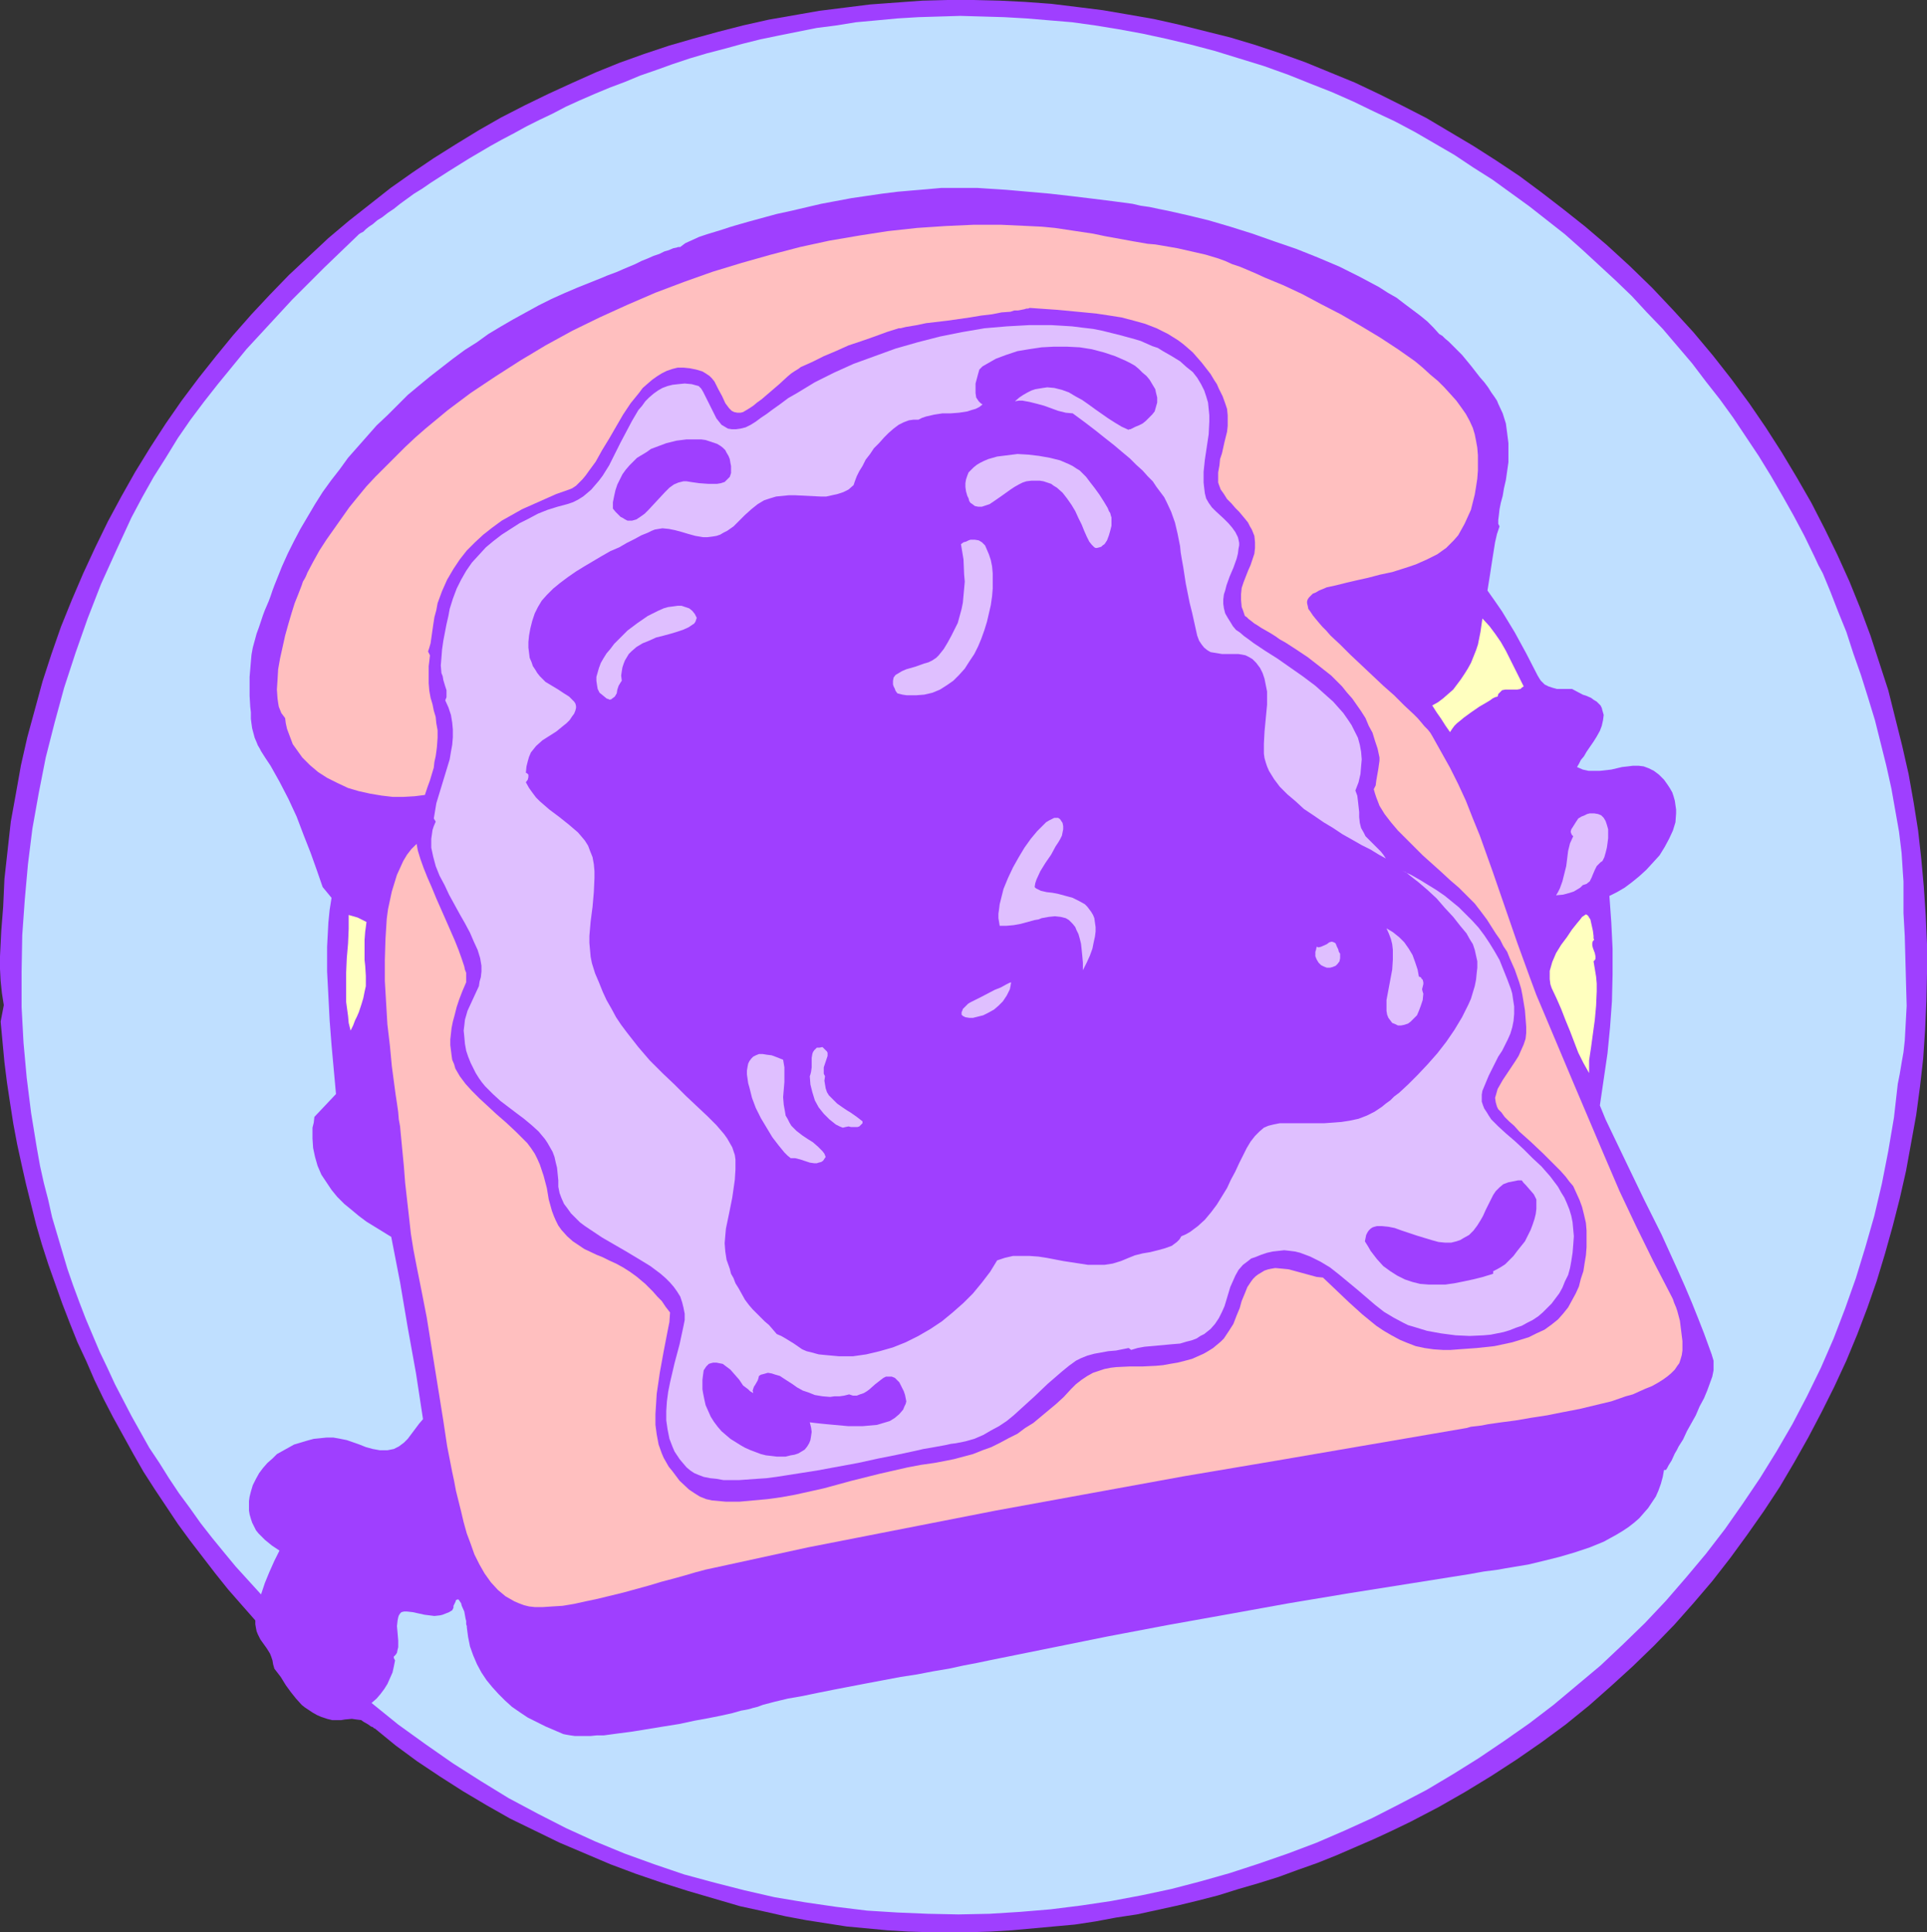
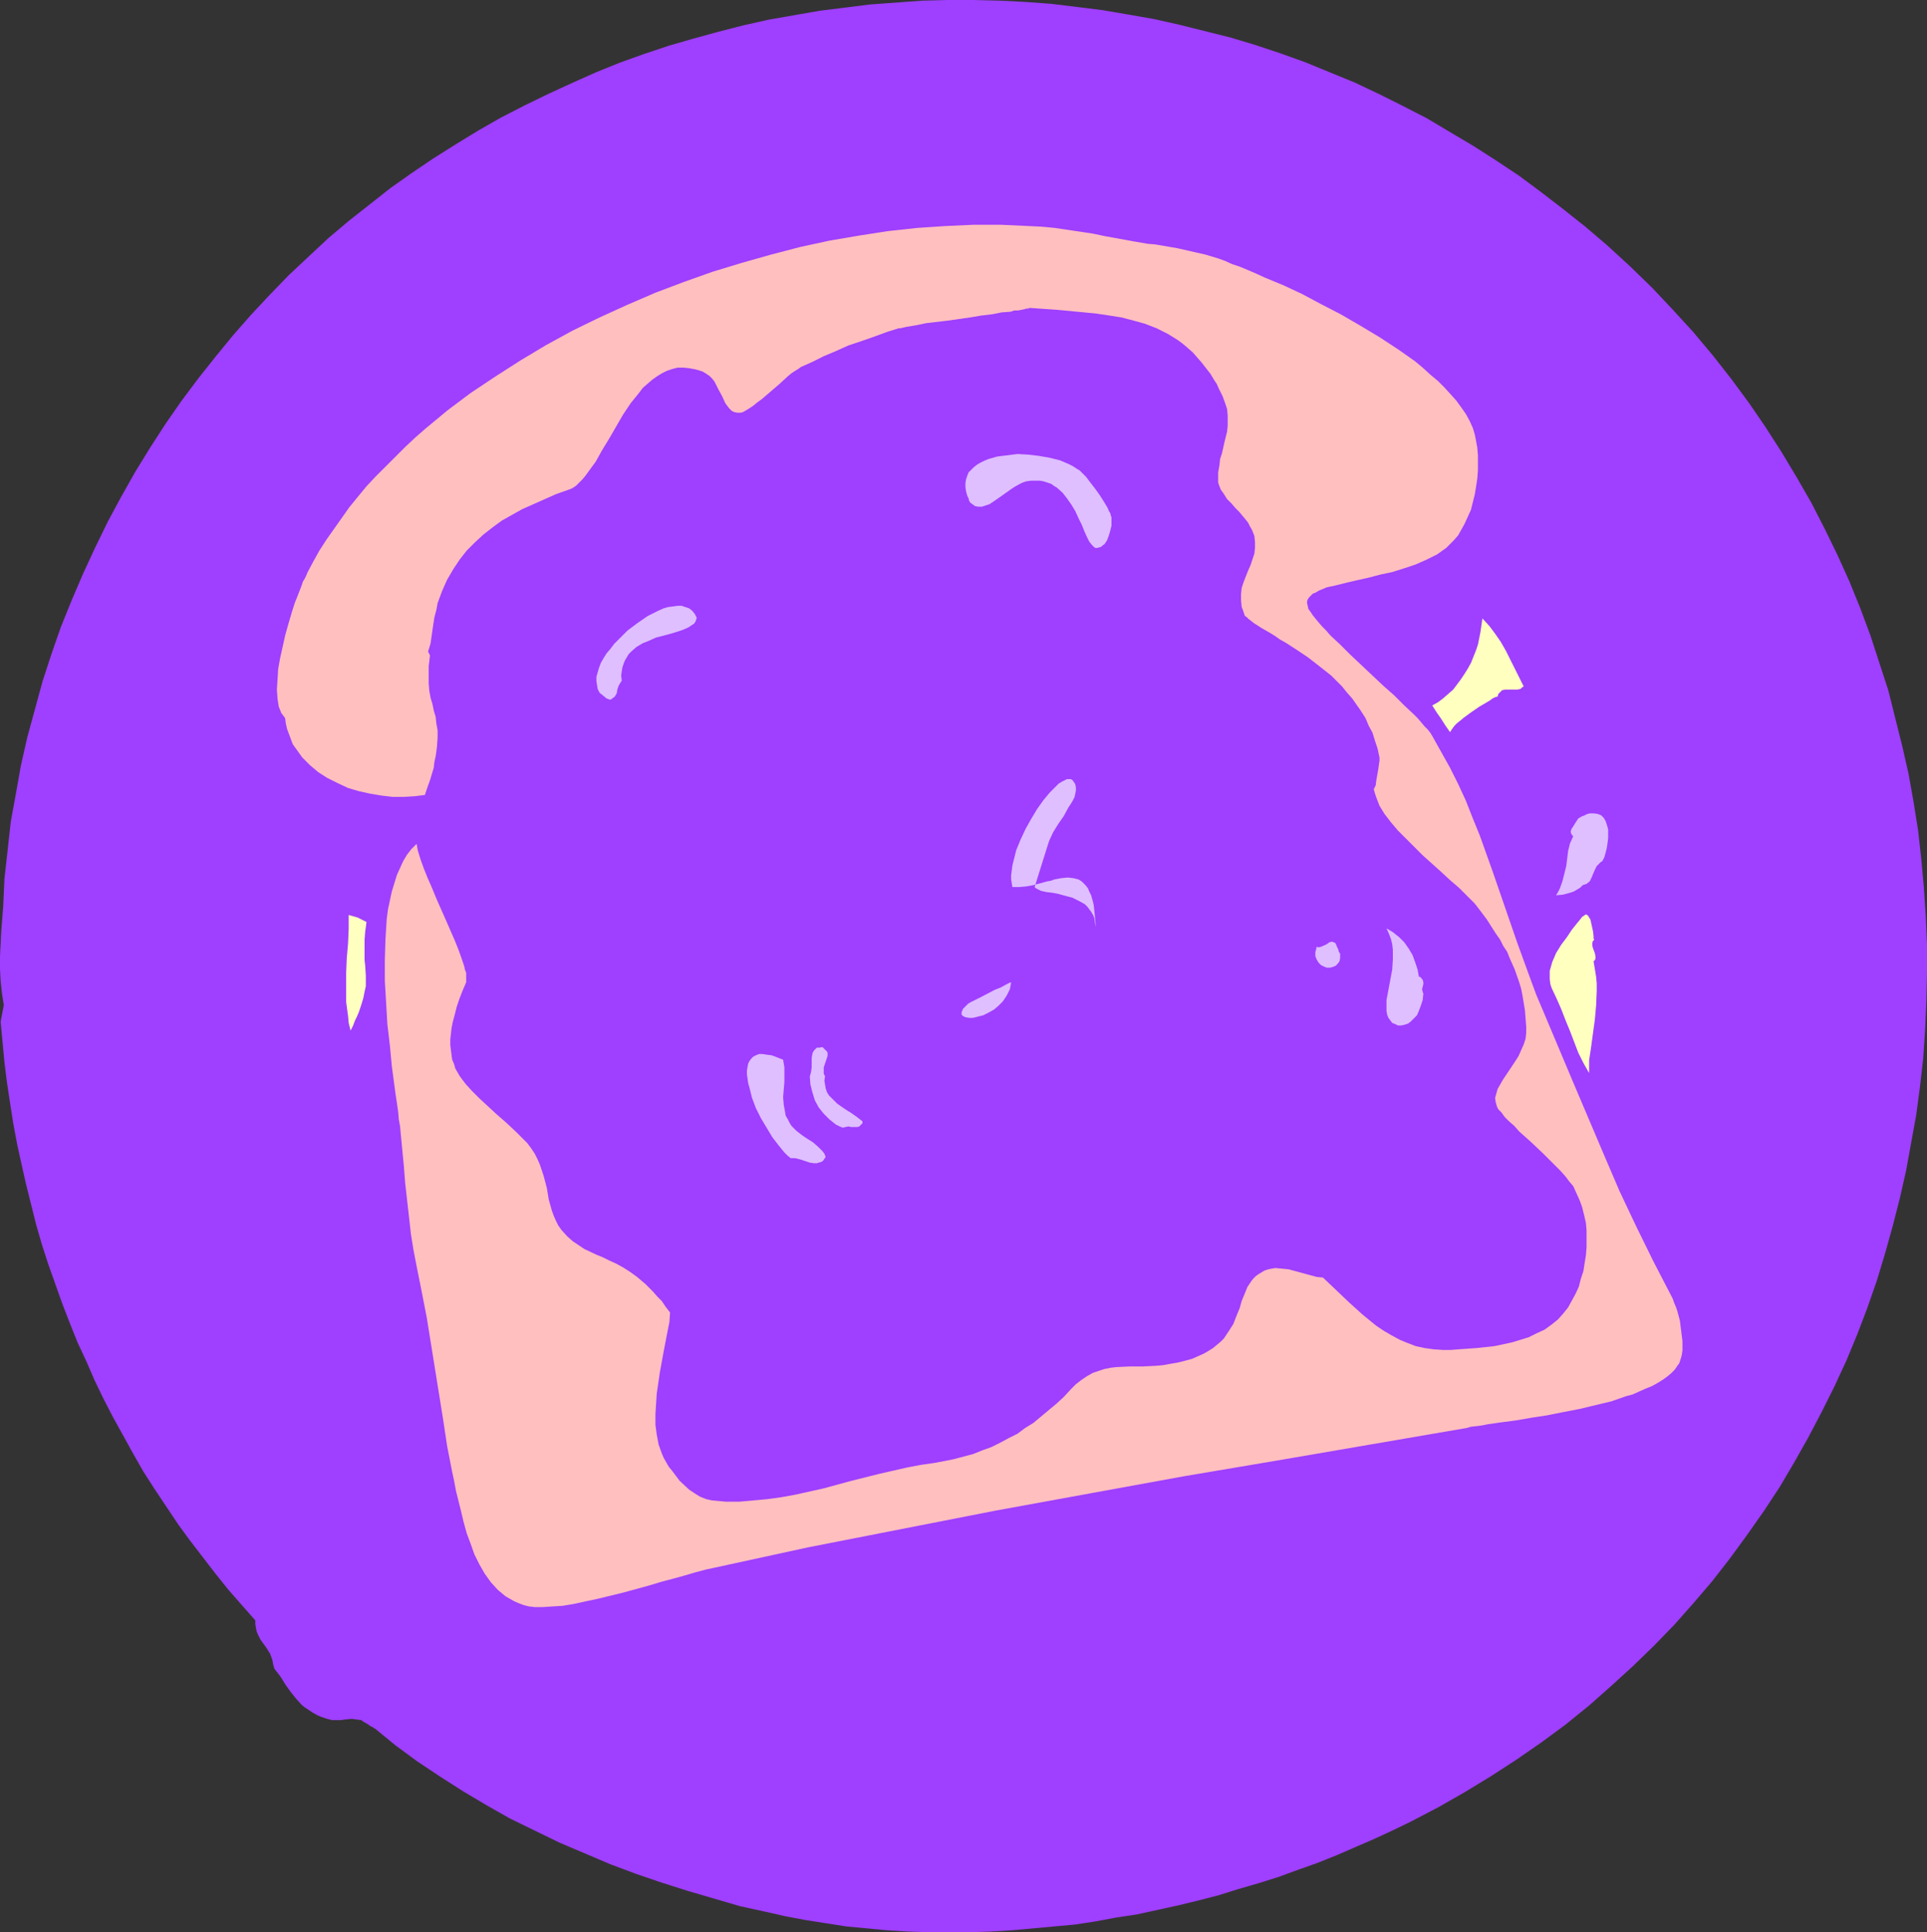
<svg xmlns="http://www.w3.org/2000/svg" xmlns:ns1="http://sodipodi.sourceforge.net/DTD/sodipodi-0.dtd" xmlns:ns2="http://www.inkscape.org/namespaces/inkscape" version="1.0" width="129.724mm" height="130.101mm" id="svg20" ns1:docname="Bread &amp; Jam 2.wmf">
  <rect width="100%" height="100%" fill="#333333" stroke="none" />
  <ns1:namedview id="namedview20" pagecolor="#ffffff" bordercolor="#000000" borderopacity="0.25" ns2:showpageshadow="2" ns2:pageopacity="0.0" ns2:pagecheckerboard="0" ns2:deskcolor="#d1d1d1" ns2:document-units="mm" />
  <defs id="defs1">
    <pattern id="WMFhbasepattern" patternUnits="userSpaceOnUse" width="6" height="6" x="0" y="0" />
  </defs>
  <path style="fill:#9f3fff;fill-opacity:1;fill-rule:evenodd;stroke:none" d="m 95.344,439.849 h -0.162 l -0.323,-0.323 -0.485,-0.162 -0.646,-0.485 -1.131,-0.646 -0.485,-0.323 -0.162,-0.162 -1.293,-0.162 -1.131,-0.162 -1.778,0.162 -0.97,0.162 h -1.131 -1.131 l -1.293,-0.323 -1.454,-0.485 -1.131,-0.485 -1.131,-0.646 -0.97,-0.646 -0.97,-0.646 -0.808,-0.646 -1.454,-1.616 -1.293,-1.616 -1.293,-1.778 -1.293,-2.101 -1.616,-2.101 -0.323,-1.131 -0.162,-0.97 -0.323,-0.97 -0.323,-0.808 -0.808,-1.293 -0.808,-1.131 -0.808,-1.131 -0.646,-1.293 -0.323,-0.808 -0.162,-0.808 -0.162,-0.97 v -0.97 l -3.555,-4.04 -3.394,-3.878 -3.232,-4.04 -3.232,-4.201 -3.232,-4.201 -3.07,-4.201 -2.909,-4.363 -2.909,-4.363 -2.909,-4.525 -2.586,-4.525 -2.586,-4.686 -2.586,-4.686 -2.424,-4.686 -2.262,-4.686 -2.101,-4.848 -2.262,-4.848 -1.939,-4.848 -1.939,-5.009 -1.778,-5.009 -1.778,-5.009 -1.616,-5.009 -1.454,-5.009 -1.293,-5.171 -1.293,-5.171 -1.131,-5.009 -1.131,-5.171 -0.97,-5.171 -0.808,-5.171 -0.808,-5.332 -0.646,-5.171 -0.485,-5.171 -0.485,-5.171 0.808,-4.201 L 0.485,252.727 0.162,249.657 0,246.587 v -3.232 l 0.323,-6.464 0.485,-6.14 0.323,-7.11 0.808,-7.272 0.808,-7.272 1.293,-7.11 1.293,-7.272 1.616,-7.11 1.939,-7.11 1.939,-7.11 2.262,-6.948 2.424,-6.948 2.747,-6.787 2.909,-6.787 3.07,-6.625 3.232,-6.625 3.394,-6.302 3.555,-6.302 3.878,-6.302 3.878,-5.979 4.04,-5.817 4.363,-5.817 4.363,-5.494 4.363,-5.332 4.686,-5.332 4.686,-5.009 4.848,-5.009 5.01,-4.686 5.01,-4.686 5.171,-4.363 5.333,-4.201 5.333,-4.201 5.494,-3.878 5.494,-3.717 5.656,-3.555 5.818,-3.555 5.656,-3.232 5.979,-3.07 5.979,-2.909 5.979,-2.747 6.141,-2.747 5.979,-2.424 6.302,-2.262 6.302,-2.101 6.141,-1.777 6.464,-1.777 6.302,-1.616 6.464,-1.454 6.464,-1.131 6.464,-1.131 6.464,-0.808 6.464,-0.808 6.626,-0.485 6.626,-0.485 L 241.107,0 h 6.626 l 6.626,0.162 6.464,0.323 6.626,0.485 6.626,0.808 6.464,0.808 6.626,1.131 6.464,1.131 6.464,1.454 6.464,1.616 6.464,1.616 6.464,1.939 6.302,2.101 6.302,2.262 6.302,2.585 6.302,2.585 6.141,2.909 6.141,3.07 5.979,3.07 5.979,3.555 5.979,3.555 5.818,3.717 5.818,3.878 5.656,4.201 5.656,4.363 5.494,4.363 5.494,4.686 5.818,5.332 5.656,5.494 5.333,5.656 5.171,5.656 5.01,5.979 4.686,5.979 4.525,6.14 4.202,6.14 4.04,6.302 3.878,6.464 3.717,6.464 3.394,6.625 3.232,6.625 3.07,6.787 2.747,6.787 2.586,6.948 2.262,6.948 2.262,6.948 1.778,7.11 1.778,7.11 1.616,7.11 1.293,7.272 1.131,7.11 0.808,7.272 0.646,7.11 0.485,7.272 0.323,7.272 v 7.272 l -0.162,7.272 -0.323,7.272 -0.485,7.272 -0.808,7.11 -0.97,7.272 -1.293,7.11 -1.293,7.11 -1.616,7.11 -1.778,6.948 -1.939,6.948 -2.101,6.948 -2.424,6.948 -2.586,6.787 -2.747,6.625 -3.07,6.625 -3.232,6.464 -3.394,6.464 -3.555,6.302 -3.717,6.302 -4.04,6.14 -4.202,5.979 -4.363,5.979 -4.525,5.817 -4.686,5.494 -5.01,5.656 -5.171,5.332 -5.333,5.171 -5.494,5.009 -5.656,5.009 -5.979,4.848 -6.141,4.525 -6.302,4.363 -6.464,4.201 -6.626,4.04 -6.787,3.878 -7.11,3.717 -4.686,2.262 -4.525,2.101 -4.848,2.101 -4.848,2.101 -4.848,1.939 -5.01,1.778 -4.848,1.777 -5.171,1.616 -5.01,1.454 -5.171,1.616 -5.01,1.293 -5.333,1.293 -5.171,1.131 -5.171,1.131 -5.333,0.808 -5.171,0.97 -5.333,0.808 -5.333,0.485 -5.333,0.485 -5.333,0.485 -5.333,0.323 -5.171,0.162 h -5.333 -5.333 l -5.171,-0.162 -5.333,-0.323 -5.171,-0.485 -5.171,-0.485 -5.171,-0.808 -5.171,-0.808 -5.171,-0.97 -5.01,-1.131 -6.626,-1.454 -6.626,-1.939 -6.626,-1.939 -6.626,-2.101 -6.626,-2.262 -6.464,-2.424 -6.464,-2.747 -6.464,-2.747 -6.302,-3.07 -6.302,-3.07 -5.979,-3.393 -5.979,-3.555 -5.818,-3.717 -5.818,-3.878 -5.494,-4.04 z" id="path1" />
-   <path style="fill:#bfdfff;fill-opacity:1;fill-rule:evenodd;stroke:none" d="m 483.345,273.411 -0.485,2.424 -0.97,8.564 -1.454,8.564 -1.616,8.241 -1.939,8.241 -2.262,7.918 -2.424,7.918 -2.747,7.756 -2.909,7.595 -3.232,7.433 -3.555,7.272 -3.717,7.11 -4.04,6.948 -4.202,6.787 -4.363,6.464 -4.525,6.464 -4.848,6.302 -5.01,5.979 -5.171,5.979 -5.333,5.656 -5.656,5.494 -5.656,5.332 -5.979,5.009 -5.979,5.009 -6.141,4.686 -6.464,4.525 -6.464,4.363 -6.464,4.04 -6.787,4.04 -6.787,3.555 -6.949,3.555 -7.11,3.232 -7.11,3.07 -7.272,2.747 -7.434,2.585 -7.434,2.424 -7.434,2.101 -7.434,1.939 -7.595,1.616 -7.757,1.454 -7.595,1.131 -7.757,0.97 -7.757,0.646 -7.757,0.485 -7.918,0.162 -7.757,-0.162 -7.757,-0.323 -7.757,-0.485 -7.918,-0.97 -7.757,-1.131 -7.757,-1.293 -7.757,-1.778 -7.595,-1.939 -7.757,-2.101 -7.595,-2.585 -7.595,-2.747 -7.434,-3.07 -7.434,-3.393 -7.272,-3.717 -7.272,-3.878 -7.11,-4.363 -7.11,-4.525 -6.949,-4.848 -6.949,-5.009 -6.787,-5.494 1.293,-1.131 0.97,-1.131 0.97,-1.293 0.808,-1.293 0.646,-1.454 0.646,-1.454 0.323,-1.454 0.323,-1.616 -0.162,-0.323 -0.162,-0.323 v -0.323 l 0.162,-0.162 0.323,-0.323 0.323,-0.485 0.162,-0.808 0.162,-0.646 v -1.616 l -0.162,-1.939 -0.162,-1.778 0.162,-1.454 0.162,-0.808 0.162,-0.485 0.323,-0.485 0.323,-0.323 0.646,-0.162 h 0.808 l 1.454,0.162 1.454,0.323 0.808,0.162 0.646,0.162 1.293,0.162 1.293,0.162 1.454,-0.162 0.646,-0.162 0.808,-0.323 0.808,-0.323 0.808,-0.485 0.323,-0.646 v -0.485 l 0.485,-0.97 0.162,-0.485 0.323,-0.162 h 0.323 l 0.323,0.485 0.323,0.485 0.162,0.646 0.646,1.454 0.323,1.778 0.162,0.646 v 0.808 l 0.162,0.485 v 0.323 l 0.323,2.424 0.485,2.424 0.808,2.262 0.97,2.262 1.131,2.101 1.293,1.939 1.454,1.777 1.616,1.778 1.616,1.616 1.778,1.616 2.101,1.454 1.939,1.293 2.262,1.131 2.262,1.131 2.262,0.97 2.262,0.97 0.808,0.162 0.97,0.162 1.131,0.162 h 1.293 1.293 1.454 l 1.616,-0.162 h 1.778 l 3.555,-0.485 3.717,-0.485 7.918,-1.293 4.04,-0.646 3.717,-0.808 3.555,-0.646 1.616,-0.323 1.616,-0.323 1.454,-0.323 1.454,-0.323 1.131,-0.323 1.131,-0.323 0.97,-0.162 0.808,-0.162 0.646,-0.162 0.485,-0.162 1.293,-0.323 1.293,-0.485 3.07,-0.808 3.394,-0.808 3.717,-0.646 3.878,-0.808 4.04,-0.808 8.403,-1.616 8.565,-1.616 4.202,-0.646 4.202,-0.808 3.878,-0.646 3.717,-0.808 3.394,-0.646 3.07,-0.646 15.19,-3.07 15.19,-3.07 15.352,-2.909 15.352,-2.747 15.19,-2.747 15.514,-2.585 30.542,-4.848 3.555,-0.646 3.717,-0.485 1.778,-0.323 1.939,-0.323 3.878,-0.646 4.04,-0.97 3.878,-0.97 3.878,-1.131 3.878,-1.293 3.555,-1.454 3.232,-1.777 1.616,-0.97 1.454,-0.97 1.454,-1.131 1.293,-1.131 1.131,-1.293 1.131,-1.293 0.97,-1.454 0.97,-1.454 0.646,-1.454 0.646,-1.778 0.485,-1.777 0.323,-1.778 v 0 h 0.485 v 0 l 0.323,-0.485 0.323,-0.646 0.808,-1.293 0.808,-1.778 0.485,-0.808 0.485,-0.97 1.131,-1.777 0.97,-2.101 2.262,-4.04 0.97,-2.262 1.131,-2.101 0.808,-1.939 0.646,-1.777 0.646,-1.777 0.323,-1.616 v -1.293 -0.646 -0.485 l -0.485,-1.616 -0.646,-1.777 -1.293,-3.555 -1.454,-3.717 -1.616,-4.04 -1.778,-4.201 -1.939,-4.363 -4.04,-8.887 -4.363,-8.726 -2.101,-4.363 -2.101,-4.363 -1.939,-4.04 -1.939,-4.04 -1.778,-3.717 -1.454,-3.555 0.97,-6.625 0.97,-6.625 0.646,-6.625 0.485,-6.625 0.162,-6.787 v -6.625 l -0.323,-6.625 -0.485,-6.787 1.939,-0.97 1.939,-1.131 1.939,-1.454 1.778,-1.454 1.778,-1.616 1.778,-1.939 1.616,-1.778 1.293,-2.101 1.131,-2.101 0.97,-2.101 0.646,-2.101 0.162,-2.262 v -0.97 l -0.162,-1.131 -0.162,-1.131 -0.323,-1.131 -0.323,-0.97 -0.646,-1.131 -0.646,-0.97 -0.808,-1.131 -0.646,-0.646 -0.646,-0.646 -1.293,-0.97 -1.293,-0.646 -1.293,-0.485 -1.293,-0.162 h -1.454 l -1.293,0.162 -1.454,0.162 -2.747,0.646 -2.909,0.323 h -1.454 -1.454 l -1.454,-0.323 -1.454,-0.646 0.485,-0.808 0.485,-0.97 0.808,-0.97 0.646,-1.131 1.778,-2.585 0.808,-1.293 0.808,-1.454 0.485,-1.293 0.323,-1.454 0.162,-1.293 -0.323,-1.131 -0.162,-0.646 -0.323,-0.646 -0.485,-0.485 -0.485,-0.485 -0.808,-0.485 -0.646,-0.485 -1.131,-0.485 -0.97,-0.323 -2.747,-1.454 h -1.454 -1.293 -1.131 l -1.131,-0.323 -0.97,-0.323 -0.97,-0.485 -0.97,-0.97 -0.323,-0.485 -0.485,-0.808 -2.909,-5.656 -2.909,-5.332 -3.232,-5.332 -1.778,-2.585 -1.939,-2.747 0.646,-4.04 0.646,-4.201 0.646,-4.04 0.485,-2.101 0.646,-1.939 -0.162,-0.323 -0.162,-0.323 v -0.97 l 0.162,-1.293 0.162,-1.454 0.323,-1.616 0.485,-1.777 0.323,-1.939 0.485,-2.101 0.323,-2.262 0.323,-2.262 v -2.424 -2.424 l -0.323,-2.585 -0.323,-2.424 -0.808,-2.585 -1.131,-2.424 -0.323,-0.808 -0.646,-0.97 -0.808,-1.131 -0.808,-1.293 -0.97,-1.293 -1.131,-1.293 -2.262,-2.909 -2.262,-2.747 -1.293,-1.293 -0.97,-0.97 -1.131,-1.131 -0.97,-0.808 -0.646,-0.646 -0.808,-0.485 -1.454,-1.616 -1.616,-1.616 -1.778,-1.454 -1.939,-1.454 -1.939,-1.454 -2.101,-1.616 -2.262,-1.293 -2.262,-1.454 -2.424,-1.293 -2.424,-1.293 -5.171,-2.585 -5.333,-2.262 -5.656,-2.262 -5.656,-1.939 -5.494,-1.939 -5.656,-1.777 -5.494,-1.616 -5.333,-1.293 -5.01,-1.131 -2.424,-0.485 -2.262,-0.485 -2.262,-0.323 -2.101,-0.485 -2.424,-0.323 -2.424,-0.323 -5.171,-0.646 -5.333,-0.646 -5.656,-0.646 -5.494,-0.485 -5.494,-0.485 -2.424,-0.162 -2.586,-0.162 -2.424,-0.162 h -2.262 -3.394 -3.555 l -3.555,0.323 -3.878,0.323 -3.717,0.323 -3.878,0.485 -7.757,1.131 -7.757,1.454 -7.595,1.777 -3.717,0.808 -3.555,0.97 -3.555,0.97 -3.394,0.97 -1.616,0.485 -1.939,0.646 -3.717,1.131 -1.939,0.646 -1.778,0.808 -1.778,0.808 -1.293,0.97 h -0.485 l -0.485,0.162 -0.808,0.162 -1.131,0.485 -1.131,0.323 -1.293,0.646 -1.454,0.485 -1.454,0.646 -1.616,0.646 -1.616,0.808 -3.07,1.293 -1.454,0.646 -1.293,0.485 -1.293,0.485 -1.131,0.485 -3.232,1.293 -3.232,1.293 -3.394,1.454 -3.232,1.454 -3.232,1.616 -3.232,1.777 -3.232,1.777 -3.07,1.777 -3.232,1.939 -2.909,2.101 -3.07,1.939 -3.07,2.262 -2.909,2.262 -2.909,2.262 -2.747,2.262 -2.909,2.424 -2.586,2.585 -2.586,2.585 -2.747,2.585 -2.424,2.747 -2.424,2.747 -2.424,2.747 -2.101,2.909 -2.262,2.909 -2.101,2.909 -1.939,3.07 -3.717,6.302 -1.616,3.07 -1.616,3.232 -1.454,3.232 -1.293,3.232 -0.646,1.616 -0.485,1.293 -0.485,1.454 -0.485,1.293 -0.97,2.262 -0.485,1.293 -0.323,0.97 -0.646,1.939 -0.646,1.777 -0.485,1.778 -0.485,1.777 -0.323,1.778 -0.162,1.777 -0.162,1.939 -0.162,1.939 v 4.848 l 0.162,2.747 0.162,1.454 v 1.616 l 0.162,1.293 0.162,1.131 0.646,2.424 0.485,1.131 0.323,0.808 0.485,0.808 0.323,0.646 1.131,1.777 1.293,1.939 2.262,4.04 2.262,4.363 2.101,4.525 1.778,4.686 1.778,4.525 1.616,4.525 1.454,4.201 2.262,2.747 -0.485,3.07 -0.323,3.232 -0.323,6.14 v 6.302 l 0.323,6.14 0.323,6.302 0.485,6.302 1.131,12.442 -5.494,5.817 -0.162,1.454 -0.323,1.293 v 2.747 l 0.162,2.424 0.485,2.262 0.646,2.262 0.97,2.262 1.293,1.939 1.293,1.939 1.454,1.777 1.778,1.778 1.778,1.454 1.939,1.616 1.939,1.454 2.101,1.293 4.202,2.585 2.262,11.635 1.939,11.473 2.101,11.635 1.778,11.635 -0.97,1.131 -0.97,1.293 -1.939,2.585 -0.97,0.97 -1.293,0.97 -0.646,0.323 -0.646,0.323 -0.808,0.162 -0.808,0.162 h -1.939 l -1.778,-0.323 -1.778,-0.485 -1.616,-0.646 -3.232,-1.131 -1.616,-0.323 -1.778,-0.323 h -1.778 l -1.616,0.162 -1.616,0.162 -1.778,0.485 -1.616,0.485 -1.616,0.485 -1.454,0.808 -1.454,0.808 -1.454,0.808 -1.131,1.131 -1.293,1.131 -1.131,1.293 -0.97,1.293 -0.808,1.454 -0.808,1.616 -0.485,1.616 -0.323,1.293 -0.162,1.131 v 1.131 1.293 l 0.162,0.97 0.323,1.131 0.323,0.97 0.485,0.97 0.485,0.97 0.646,0.808 0.808,0.808 0.808,0.808 1.778,1.454 1.939,1.293 -1.293,2.585 -1.293,2.909 -1.131,2.747 -0.97,2.909 -3.232,-3.555 -3.232,-3.555 -3.07,-3.717 -2.909,-3.555 -2.909,-3.717 -2.747,-3.878 -2.747,-3.717 -2.586,-3.878 -2.424,-3.878 -2.586,-3.878 -2.262,-4.04 -2.262,-4.04 -2.101,-4.04 -2.101,-4.04 -1.939,-4.201 -1.939,-4.04 -3.555,-8.403 -1.616,-4.201 -1.616,-4.363 -1.454,-4.201 -1.293,-4.363 -1.293,-4.363 -1.293,-4.363 -0.97,-4.363 -1.131,-4.363 -0.97,-4.363 -0.808,-4.525 -1.454,-8.887 -1.131,-9.049 -0.808,-8.887 -0.485,-9.049 v -9.049 l 0.162,-9.211 0.646,-9.049 0.808,-9.049 1.131,-9.049 1.616,-9.049 1.778,-9.049 2.262,-8.887 2.424,-8.887 2.909,-8.887 3.07,-8.726 3.394,-8.726 3.878,-8.564 3.878,-8.403 2.747,-5.171 2.909,-5.171 3.07,-4.848 3.07,-5.009 3.232,-4.686 3.394,-4.525 3.555,-4.525 7.272,-8.887 3.878,-4.201 3.878,-4.201 3.878,-4.201 8.242,-8.241 8.403,-8.08 0.162,-0.162 0.162,-0.162 0.485,-0.323 0.646,-0.323 0.646,-0.646 0.808,-0.646 0.97,-0.646 1.131,-0.97 1.293,-0.808 1.454,-1.131 1.454,-0.97 1.616,-1.293 1.778,-1.293 1.778,-1.293 2.101,-1.293 2.101,-1.454 2.262,-1.454 2.262,-1.454 2.586,-1.616 2.586,-1.616 2.747,-1.616 2.747,-1.616 2.909,-1.616 3.07,-1.616 3.232,-1.777 3.232,-1.616 3.394,-1.616 3.394,-1.777 3.555,-1.616 3.717,-1.616 3.878,-1.616 3.878,-1.454 3.878,-1.616 4.202,-1.454 4.04,-1.454 4.363,-1.454 4.363,-1.293 4.363,-1.131 4.686,-1.293 4.525,-1.131 4.686,-0.97 4.848,-0.97 4.848,-0.97 5.01,-0.646 5.01,-0.808 5.333,-0.485 5.171,-0.485 5.333,-0.323 5.333,-0.162 5.333,-0.162 5.656,0.162 5.494,0.162 5.656,0.323 5.818,0.485 5.818,0.485 5.818,0.808 5.979,0.97 6.141,1.131 5.979,1.293 6.141,1.454 6.141,1.616 6.302,1.939 6.302,1.939 6.302,2.262 5.656,2.262 5.333,2.101 5.494,2.424 5.333,2.585 5.171,2.424 5.171,2.747 5.01,2.909 5.01,2.909 4.848,3.232 4.848,3.07 4.686,3.393 4.686,3.393 4.525,3.555 4.525,3.555 4.363,3.878 4.202,3.878 4.202,3.878 4.202,4.04 3.878,4.201 4.04,4.201 3.717,4.363 3.717,4.363 3.555,4.686 3.555,4.525 3.394,4.686 3.232,4.848 3.232,4.848 3.07,5.009 2.909,5.009 2.909,5.171 2.747,5.171 2.586,5.332 0.97,2.101 1.131,2.101 1.939,4.686 1.939,5.009 2.101,5.171 1.778,5.494 1.939,5.494 1.778,5.656 1.778,5.817 1.454,5.817 1.454,5.817 1.293,5.817 0.97,5.494 0.97,5.494 0.646,5.332 0.162,2.424 0.162,2.585 0.162,2.262 v 2.424 5.656 l 0.323,5.817 0.323,11.958 0.162,5.817 -0.323,5.979 -0.162,2.909 -0.323,2.909 -0.485,2.747 z" id="path2" />
  <path style="fill:#ffbfbf;fill-opacity:1;fill-rule:evenodd;stroke:none" d="m 106.009,214.754 0.162,0.97 0.162,0.808 0.646,2.101 0.808,2.262 0.97,2.424 1.131,2.585 1.131,2.747 2.424,5.494 1.131,2.585 1.131,2.585 0.97,2.424 0.808,2.262 0.646,1.939 0.162,0.808 0.323,0.808 v 0.808 1.131 0.485 l -0.97,2.262 -0.808,2.101 -0.646,1.939 -0.485,1.939 -0.485,1.777 -0.323,1.616 -0.162,1.454 -0.162,1.454 v 1.454 l 0.162,1.293 0.162,1.293 0.162,1.131 0.485,1.131 0.323,1.131 1.131,1.939 1.454,1.939 1.616,1.777 1.939,1.939 2.101,1.939 2.262,2.101 2.424,2.101 2.586,2.424 2.747,2.747 0.97,1.293 0.97,1.454 0.646,1.293 0.646,1.454 0.485,1.454 0.485,1.454 0.808,3.07 0.485,2.909 0.808,2.909 0.485,1.293 0.485,1.131 0.646,1.293 0.808,1.131 1.454,1.616 1.454,1.293 1.454,0.97 1.454,0.97 3.07,1.454 1.616,0.646 1.616,0.808 1.778,0.808 1.778,0.97 1.778,1.131 1.778,1.293 2.101,1.778 0.97,0.97 0.97,0.97 1.131,1.293 1.131,1.131 0.97,1.454 1.131,1.454 -0.162,2.424 -0.485,2.424 -0.97,5.009 -0.97,5.332 -0.808,5.494 -0.162,2.585 -0.162,2.585 v 2.747 l 0.323,2.424 0.485,2.585 0.808,2.262 0.485,1.131 0.646,1.131 0.646,1.131 0.808,0.97 0.97,1.293 0.97,1.293 2.424,2.262 1.454,0.97 1.293,0.808 1.616,0.646 1.454,0.323 3.555,0.323 h 3.394 l 3.555,-0.323 3.555,-0.323 3.555,-0.485 3.555,-0.646 7.272,-1.616 7.11,-1.939 7.11,-1.777 3.555,-0.808 3.555,-0.808 3.394,-0.646 3.394,-0.485 2.586,-0.485 2.424,-0.485 2.424,-0.646 2.424,-0.646 2.424,-0.97 2.262,-0.808 2.262,-1.131 2.101,-1.131 2.262,-1.131 1.939,-1.454 2.101,-1.293 1.939,-1.616 1.939,-1.616 1.939,-1.616 1.939,-1.777 1.778,-1.939 1.293,-1.293 1.454,-1.131 1.454,-0.97 1.454,-0.808 1.454,-0.485 1.454,-0.485 1.616,-0.323 1.454,-0.162 3.394,-0.162 h 3.232 l 3.394,-0.162 1.778,-0.162 1.778,-0.323 1.939,-0.323 1.939,-0.485 1.778,-0.485 1.454,-0.646 1.454,-0.646 1.131,-0.646 1.293,-0.808 0.97,-0.808 0.97,-0.808 0.808,-0.808 1.293,-1.939 1.131,-1.778 0.808,-2.101 0.808,-1.939 0.485,-1.777 0.808,-1.939 0.646,-1.616 0.97,-1.454 0.485,-0.646 0.646,-0.646 0.646,-0.485 0.808,-0.485 0.808,-0.485 0.97,-0.323 0.808,-0.162 0.97,-0.162 1.778,0.162 1.616,0.162 1.778,0.485 1.778,0.485 1.778,0.485 1.778,0.485 1.616,0.162 3.232,3.07 3.394,3.232 3.394,3.07 1.778,1.454 1.778,1.454 1.939,1.293 1.939,1.131 2.101,1.131 1.939,0.808 2.101,0.808 2.262,0.485 2.262,0.323 2.424,0.162 h 1.939 l 2.101,-0.162 4.525,-0.323 4.525,-0.485 2.262,-0.485 2.262,-0.485 2.101,-0.646 2.101,-0.646 1.939,-0.97 2.101,-0.97 1.778,-1.293 1.616,-1.293 1.293,-1.454 1.293,-1.616 0.97,-1.777 0.97,-1.778 0.808,-1.777 0.485,-1.939 0.646,-1.939 0.323,-2.101 0.323,-1.939 0.162,-2.101 v -2.101 -2.101 l -0.162,-1.939 -0.485,-2.101 -0.485,-1.939 -0.646,-1.778 -0.808,-1.777 -0.808,-1.778 -0.97,-1.131 -0.97,-1.293 -1.293,-1.454 -1.293,-1.293 -3.07,-3.07 -3.07,-2.909 -3.07,-2.747 -1.293,-1.454 -1.293,-1.131 -1.131,-1.131 -0.808,-1.131 -0.808,-0.808 -0.323,-0.646 -0.323,-1.131 -0.162,-1.131 0.323,-1.131 0.323,-1.131 0.646,-1.131 0.646,-1.131 1.616,-2.424 1.616,-2.424 0.808,-1.293 0.646,-1.454 0.646,-1.454 0.485,-1.454 0.162,-1.454 v -1.616 l -0.162,-2.101 -0.162,-2.101 -0.323,-1.939 -0.323,-1.939 -0.323,-1.616 -0.485,-1.616 -1.131,-3.232 -1.293,-2.909 -0.646,-1.616 -0.97,-1.454 -0.808,-1.616 -1.131,-1.616 -1.131,-1.777 -1.131,-1.778 -1.454,-1.939 -1.616,-2.101 -1.939,-1.939 -2.101,-2.101 -2.262,-1.939 -2.262,-2.101 -4.686,-4.201 -2.101,-2.101 -2.101,-2.101 -2.101,-2.101 -1.778,-2.101 -1.616,-2.101 -1.293,-2.101 -0.808,-2.101 -0.323,-0.97 -0.323,-1.131 0.485,-0.97 0.162,-1.293 0.485,-2.747 0.162,-1.131 0.162,-1.131 v -0.323 -0.323 -0.162 l -0.485,-2.262 -0.646,-1.939 -0.646,-2.101 -0.97,-1.778 -0.808,-1.939 -1.131,-1.778 -2.262,-3.232 -1.293,-1.454 -1.293,-1.616 -2.747,-2.747 -3.07,-2.424 -2.909,-2.262 -2.909,-1.939 -2.747,-1.777 -1.454,-0.808 -1.131,-0.808 -1.293,-0.808 -1.131,-0.646 -1.131,-0.646 -0.97,-0.646 -0.808,-0.485 -0.808,-0.646 -0.646,-0.485 -0.485,-0.485 -0.485,-0.323 -0.162,-0.485 -0.323,-0.97 -0.323,-0.808 -0.162,-1.778 v -1.454 l 0.162,-1.616 0.485,-1.454 1.131,-2.909 0.646,-1.454 0.485,-1.454 0.485,-1.454 0.162,-1.454 v -1.454 l -0.162,-1.616 -0.323,-0.808 -0.323,-0.808 -0.485,-0.808 -0.485,-0.97 -0.646,-0.808 -0.808,-0.97 -0.808,-0.97 -0.97,-0.97 -0.97,-1.131 -1.131,-1.131 -0.808,-1.293 -0.808,-1.131 -0.485,-1.293 -0.162,-0.485 v -0.646 -1.939 l 0.323,-1.777 0.162,-1.616 0.485,-1.454 0.646,-2.909 0.646,-2.585 0.162,-1.454 v -1.293 -1.454 l -0.162,-1.616 -0.485,-1.454 -0.646,-1.778 -0.97,-1.939 -0.485,-1.131 -0.646,-0.97 -0.97,-1.616 -1.131,-1.454 -1.131,-1.454 -1.131,-1.293 -1.131,-1.293 -1.293,-1.131 -1.131,-0.97 -1.293,-0.97 -2.586,-1.616 -2.909,-1.454 -2.909,-1.131 -2.909,-0.808 -3.07,-0.808 -3.07,-0.485 -3.232,-0.485 -3.232,-0.323 -6.787,-0.646 -6.949,-0.485 h -0.162 l -0.323,0.162 h -0.485 l -0.485,0.162 -0.808,0.162 -0.808,0.162 h -0.97 l -0.97,0.323 -2.262,0.162 -2.424,0.485 -2.747,0.323 -2.909,0.485 -5.656,0.808 -2.747,0.323 -2.747,0.323 -2.262,0.485 -0.97,0.162 -0.97,0.162 -0.97,0.162 -0.646,0.162 -0.646,0.162 h -0.485 l -3.07,0.97 -3.07,1.131 -3.232,1.131 -3.394,1.131 -3.232,1.454 -3.07,1.293 -2.909,1.454 -2.909,1.293 -0.646,0.485 -0.808,0.485 -0.97,0.646 -0.97,0.808 -2.101,1.939 -4.525,3.878 -1.131,0.808 -0.97,0.808 -0.97,0.646 -0.808,0.485 -0.808,0.485 -0.646,0.162 h -0.808 l -0.808,-0.162 -0.646,-0.323 -0.646,-0.646 -0.485,-0.646 -0.485,-0.646 -0.808,-1.778 -0.97,-1.777 -0.97,-1.939 -0.646,-0.808 -0.646,-0.646 -0.97,-0.646 -0.808,-0.485 -1.616,-0.485 -1.616,-0.323 -1.616,-0.162 h -1.454 l -1.293,0.323 -1.454,0.485 -1.293,0.646 -1.293,0.808 -1.131,0.808 -1.131,0.97 -1.293,1.131 -0.97,1.293 -2.101,2.585 -1.939,2.909 -3.555,6.14 -1.778,2.909 -1.616,2.909 -1.778,2.424 -0.808,1.131 -0.808,0.97 -0.808,0.808 -0.808,0.808 -0.97,0.646 -0.808,0.323 -3.232,1.131 -2.909,1.293 -2.909,1.293 -2.909,1.293 -2.586,1.454 -2.586,1.454 -2.424,1.778 -2.262,1.777 -2.101,1.939 -2.101,2.101 -1.778,2.262 -1.616,2.424 -1.616,2.747 -1.293,2.909 -1.131,3.07 -0.323,1.778 -0.485,1.777 -0.323,2.101 -0.323,2.262 -0.323,2.262 -0.323,1.131 -0.323,0.97 0.485,0.97 -0.162,1.454 -0.162,1.293 v 1.131 1.131 2.101 l 0.162,1.939 0.323,1.777 0.485,1.616 0.323,1.616 0.485,1.616 0.162,1.616 0.323,1.777 v 1.939 l -0.162,2.262 -0.162,1.293 -0.162,1.131 -0.323,1.454 -0.162,1.454 -0.485,1.616 -0.485,1.616 -0.646,1.777 -0.646,1.939 -2.586,0.323 -2.747,0.162 h -2.909 l -2.747,-0.323 -2.909,-0.485 -2.909,-0.646 -2.747,-0.808 -2.747,-1.293 -2.586,-1.293 -2.262,-1.454 -2.101,-1.777 -1.939,-1.939 -0.808,-1.131 -0.808,-1.131 -0.808,-1.131 -0.485,-1.293 -0.485,-1.293 -0.485,-1.293 -0.323,-1.454 -0.162,-1.293 -0.485,-0.646 -0.485,-0.646 -0.323,-0.808 -0.323,-0.808 -0.162,-0.97 -0.162,-1.131 -0.162,-2.262 0.162,-2.424 0.162,-2.747 0.485,-2.747 0.646,-2.909 0.646,-2.909 0.808,-2.909 0.808,-2.747 0.808,-2.585 0.97,-2.424 0.808,-2.101 0.323,-0.97 0.485,-0.808 0.323,-0.646 0.323,-0.808 1.454,-2.747 1.616,-2.909 1.778,-2.747 1.939,-2.747 1.939,-2.747 1.939,-2.747 2.101,-2.585 2.262,-2.747 2.262,-2.424 2.586,-2.585 2.424,-2.424 2.586,-2.585 2.586,-2.424 2.586,-2.262 5.656,-4.686 5.818,-4.363 6.302,-4.201 6.302,-4.04 6.464,-3.878 6.787,-3.717 6.949,-3.393 7.11,-3.232 7.11,-3.07 7.272,-2.747 7.272,-2.585 7.434,-2.262 7.434,-2.101 7.434,-1.939 7.434,-1.616 7.595,-1.293 7.272,-1.131 7.434,-0.808 7.272,-0.485 7.11,-0.323 h 6.949 l 6.949,0.323 3.394,0.162 3.394,0.323 3.232,0.485 3.232,0.485 3.232,0.485 3.07,0.646 3.555,0.646 3.555,0.646 3.717,0.646 1.939,0.162 1.939,0.323 3.717,0.646 3.555,0.808 3.555,0.808 3.232,0.97 1.778,0.646 1.778,0.808 1.939,0.646 1.939,0.808 2.262,0.97 2.101,0.97 4.686,1.939 4.848,2.262 4.848,2.585 5.01,2.585 5.01,2.909 4.848,2.909 4.686,3.07 4.363,3.07 1.939,1.616 1.939,1.777 1.939,1.616 1.616,1.616 1.616,1.777 1.454,1.616 1.293,1.778 1.131,1.616 0.97,1.778 0.808,1.777 0.485,1.616 0.323,1.616 0.323,1.777 0.162,1.939 v 1.939 1.939 l -0.162,2.101 -0.323,2.101 -0.323,1.939 -0.485,1.939 -0.485,1.939 -0.808,1.778 -0.808,1.777 -0.808,1.454 -0.808,1.454 -1.131,1.293 -0.97,0.97 -0.97,0.97 -1.131,0.808 -1.131,0.808 -2.586,1.293 -2.909,1.293 -2.909,0.97 -3.07,0.97 -3.07,0.646 -3.07,0.808 -2.909,0.646 -2.747,0.646 -2.586,0.646 -2.262,0.485 -1.131,0.485 -0.808,0.323 -0.808,0.485 -0.808,0.323 -0.485,0.485 -0.485,0.485 -0.323,0.485 -0.162,0.485 v 0.485 l 0.162,0.646 0.162,0.808 0.485,0.646 0.646,0.97 0.646,0.808 0.808,0.97 0.97,1.131 0.97,0.97 1.131,1.293 2.424,2.262 2.586,2.585 2.747,2.585 5.656,5.332 2.747,2.424 2.586,2.585 2.424,2.262 0.97,0.97 0.97,1.131 0.808,0.97 0.808,0.808 0.646,0.808 0.485,0.808 2.262,4.04 2.262,4.04 2.101,4.201 1.939,4.201 1.778,4.525 1.778,4.363 3.232,9.049 6.302,18.26 3.232,8.887 1.616,4.363 1.778,4.201 7.757,18.421 7.757,18.26 3.878,9.049 4.202,8.887 4.363,8.887 4.686,9.049 0.323,0.646 0.323,0.97 0.485,1.131 0.323,0.97 0.646,2.424 0.323,2.585 0.323,2.585 v 1.293 1.131 l -0.162,1.131 -0.323,1.131 -0.323,0.97 -0.485,0.646 -0.646,0.97 -0.97,0.97 -0.97,0.808 -1.131,0.808 -1.293,0.808 -1.454,0.808 -1.616,0.646 -1.454,0.646 -1.778,0.808 -1.778,0.485 -3.717,1.293 -4.04,0.97 -4.04,0.97 -4.202,0.808 -4.04,0.808 -4.202,0.646 -3.717,0.646 -3.717,0.485 -3.394,0.485 -1.616,0.323 -1.293,0.162 -1.454,0.162 -1.131,0.323 -47.995,8.241 -23.917,4.04 -23.917,4.363 -23.917,4.363 -23.917,4.686 -23.917,4.686 -23.755,5.171 -2.262,0.485 -2.424,0.646 -2.747,0.808 -2.909,0.808 -3.07,0.808 -3.232,0.97 -6.464,1.777 -6.626,1.616 -3.07,0.646 -2.909,0.646 -2.909,0.485 -2.586,0.162 -2.424,0.162 h -1.131 -0.97 l -1.454,-0.162 -1.293,-0.323 -1.293,-0.485 -1.131,-0.485 -1.131,-0.646 -1.131,-0.646 -0.97,-0.808 -0.97,-0.808 -1.778,-1.939 -1.616,-2.262 -1.293,-2.262 -1.293,-2.585 -0.97,-2.747 -0.97,-2.585 -0.808,-2.909 -0.646,-2.747 -0.646,-2.585 -0.646,-2.585 -0.485,-2.585 -0.485,-2.262 -1.293,-6.625 -0.97,-6.464 -2.101,-13.089 -2.101,-13.089 -1.293,-6.625 -1.293,-6.464 -0.808,-4.201 -0.646,-4.04 -0.485,-4.363 -0.97,-8.564 -0.323,-4.201 -0.808,-8.403 -0.162,-1.777 -0.323,-1.778 -0.162,-1.939 -0.323,-2.262 -0.323,-2.101 -0.323,-2.424 -0.646,-4.848 -0.485,-5.171 -0.646,-5.494 -0.323,-5.494 -0.323,-5.494 v -5.332 l 0.162,-5.332 0.162,-2.585 0.162,-2.585 0.323,-2.424 0.485,-2.262 0.485,-2.262 0.646,-2.101 0.646,-2.101 0.808,-1.778 0.808,-1.777 0.97,-1.616 1.131,-1.454 z" id="path3" />
-   <path style="fill:#dfbfff;fill-opacity:1;fill-rule:evenodd;stroke:none" d="m 344.854,201.18 0.485,1.293 0.162,1.293 0.323,2.909 v 1.293 l 0.162,1.454 0.323,1.293 0.646,1.131 0.485,0.97 0.808,0.808 1.454,1.454 1.616,1.616 0.646,0.808 0.646,0.97 -1.778,-0.97 -2.101,-1.293 -0.97,-0.485 -1.293,-0.646 -2.262,-1.293 -2.586,-1.454 -2.424,-1.616 -2.424,-1.454 -2.586,-1.777 -2.424,-1.616 -2.101,-1.939 -2.101,-1.777 -1.939,-1.939 -1.454,-1.939 -1.293,-2.101 -0.485,-1.131 -0.323,-0.97 -0.323,-1.131 -0.162,-1.131 v -1.293 -1.293 l 0.162,-3.07 0.323,-3.393 0.323,-3.393 v -1.778 -1.616 l -0.323,-1.616 -0.323,-1.616 -0.485,-1.454 -0.646,-1.293 -0.97,-1.293 -0.97,-0.97 -0.808,-0.485 -0.97,-0.485 -0.808,-0.162 -0.97,-0.162 h -4.202 l -0.97,-0.162 -0.97,-0.162 -0.97,-0.162 -0.808,-0.485 -0.808,-0.646 -0.646,-0.808 -0.646,-0.97 -0.485,-1.293 -0.646,-2.909 -0.646,-2.909 -0.646,-2.585 -0.485,-2.424 -0.485,-2.424 -0.323,-2.101 -0.323,-2.101 -0.323,-1.777 -0.323,-1.939 -0.162,-1.616 -0.646,-3.232 -0.646,-2.747 -0.97,-2.747 -1.131,-2.424 -0.646,-1.293 -0.97,-1.293 -0.97,-1.293 -0.97,-1.454 -1.293,-1.293 -1.293,-1.454 -1.616,-1.454 -1.616,-1.616 -1.939,-1.616 -2.101,-1.778 -2.262,-1.777 -2.424,-1.939 -2.747,-2.101 -3.07,-2.262 -1.778,-0.162 -1.939,-0.485 -3.555,-1.293 -1.778,-0.485 -1.939,-0.485 -1.778,-0.323 h -0.97 l -0.97,0.162 1.131,-0.97 0.97,-0.646 1.131,-0.646 0.97,-0.485 0.97,-0.323 0.97,-0.162 0.97,-0.162 1.131,-0.162 1.778,0.162 1.939,0.485 1.778,0.646 1.616,0.97 1.778,0.97 1.616,1.131 1.778,1.293 1.616,1.131 1.616,1.131 1.778,1.131 1.616,0.97 1.778,0.808 0.162,-0.162 h 0.323 l 0.646,-0.323 0.646,-0.323 0.808,-0.323 0.97,-0.485 0.808,-0.646 0.808,-0.808 0.808,-0.808 0.646,-0.808 0.323,-1.131 0.323,-1.131 v -1.293 l -0.162,-0.646 -0.162,-0.646 -0.162,-0.808 -0.97,-1.616 -0.485,-0.808 -0.808,-0.97 -0.97,-0.808 -0.97,-0.97 -0.97,-0.808 -1.131,-0.646 -1.293,-0.646 -2.586,-1.131 -2.909,-0.97 -3.07,-0.808 -3.07,-0.485 -3.232,-0.162 h -3.394 l -3.07,0.162 -3.232,0.485 -2.909,0.485 -2.909,0.97 -2.586,0.97 -1.131,0.646 -1.131,0.646 -1.131,0.646 -0.808,0.808 -0.323,1.131 -0.646,2.424 v 1.293 1.131 l 0.162,1.131 0.323,0.485 0.323,0.485 0.485,0.485 0.485,0.323 -0.808,0.646 -0.97,0.485 -1.131,0.323 -0.97,0.323 -2.101,0.323 -2.101,0.162 h -1.131 -0.97 l -2.101,0.323 -2.101,0.485 -0.97,0.323 -0.97,0.485 h -1.293 l -1.131,0.162 -1.293,0.485 -1.293,0.646 -1.293,0.97 -1.293,1.131 -1.131,1.131 -1.293,1.454 -1.293,1.293 -0.97,1.454 -1.131,1.454 -0.808,1.616 -0.808,1.293 -0.646,1.293 -0.485,1.293 -0.323,0.97 -1.293,1.131 -1.293,0.646 -1.454,0.485 -1.454,0.323 -1.454,0.323 h -1.454 l -3.232,-0.162 -3.232,-0.162 h -1.616 l -1.616,0.162 -1.616,0.162 -1.616,0.485 -1.454,0.485 -1.616,0.97 -1.616,1.293 -1.616,1.454 -1.454,1.454 -1.454,1.454 -1.616,1.131 -0.97,0.485 -0.808,0.485 -0.97,0.323 -0.97,0.162 -1.293,0.162 h -1.131 l -1.939,-0.323 -1.778,-0.485 -1.616,-0.485 -1.778,-0.485 -1.616,-0.323 -1.616,-0.162 -0.97,0.162 -0.97,0.162 -0.808,0.323 -0.97,0.485 -1.616,0.646 -1.778,0.97 -1.939,0.97 -1.939,1.131 -2.262,0.97 -2.262,1.293 -4.363,2.585 -2.101,1.293 -2.101,1.454 -1.939,1.454 -1.778,1.454 -1.616,1.616 -1.293,1.454 -0.97,1.616 -0.808,1.616 -0.646,1.939 -0.485,1.939 -0.323,1.777 -0.162,1.616 v 1.454 l 0.162,1.293 0.162,1.293 0.485,1.131 0.323,0.97 0.646,0.97 0.485,0.808 0.646,0.808 1.454,1.454 1.616,0.97 0.808,0.485 0.808,0.485 1.454,0.97 1.293,0.808 0.97,0.97 0.323,0.323 0.323,0.485 0.162,0.646 v 0.485 l -0.162,0.646 -0.323,0.808 -0.485,0.646 -0.646,0.97 -0.808,0.808 -0.808,0.646 -1.778,1.454 -1.778,1.131 -1.778,1.131 -1.616,1.454 -0.646,0.808 -0.646,0.808 -0.485,1.131 -0.323,1.131 -0.323,1.293 -0.162,1.616 0.323,0.162 0.323,0.323 v 0.323 0.323 l -0.162,0.646 -0.485,0.646 0.808,1.454 0.808,1.131 0.97,1.293 0.97,0.97 2.424,2.101 2.586,1.939 2.424,1.939 2.262,1.939 0.97,1.131 0.808,0.97 0.808,1.293 0.485,1.293 0.646,1.616 0.323,1.777 0.162,1.777 v 1.778 l -0.162,3.555 -0.323,3.717 -0.485,3.717 -0.323,3.717 v 1.777 l 0.162,1.777 0.162,1.778 0.323,1.616 0.808,2.585 0.97,2.262 0.97,2.424 0.97,2.101 1.293,2.262 1.131,2.101 1.293,1.939 1.454,1.939 2.909,3.717 2.909,3.393 3.232,3.232 3.07,2.909 2.909,2.909 2.747,2.585 2.747,2.585 1.131,1.131 1.131,1.131 1.939,2.262 0.808,1.131 0.646,1.131 0.646,1.131 0.323,0.97 0.323,0.97 0.162,1.131 v 2.585 l -0.162,2.585 -0.323,2.262 -0.323,2.262 -0.808,4.04 -0.808,3.878 -0.162,1.778 -0.162,1.939 0.162,2.101 0.323,2.101 0.808,2.262 0.323,1.293 0.646,1.131 0.485,1.293 0.808,1.293 0.808,1.454 0.808,1.454 0.97,1.293 0.97,1.131 2.101,2.101 0.97,0.97 1.131,0.97 0.97,1.131 0.97,1.131 1.131,0.485 1.131,0.646 2.101,1.293 2.101,1.454 1.131,0.485 1.293,0.323 1.778,0.485 1.616,0.162 3.555,0.323 h 3.555 l 3.394,-0.485 3.394,-0.808 3.394,-0.97 3.232,-1.293 3.232,-1.616 3.07,-1.778 2.909,-1.939 2.747,-2.262 2.747,-2.424 2.424,-2.424 2.262,-2.747 2.101,-2.747 1.778,-2.909 1.939,-0.646 2.101,-0.485 h 2.101 2.101 l 2.262,0.162 2.101,0.323 4.202,0.808 4.202,0.646 2.101,0.323 h 2.101 2.101 l 2.101,-0.323 2.101,-0.646 1.939,-0.808 1.616,-0.646 1.939,-0.485 1.939,-0.323 1.939,-0.485 1.778,-0.485 1.778,-0.646 0.646,-0.485 0.646,-0.485 0.646,-0.646 0.485,-0.808 1.131,-0.485 1.131,-0.646 1.939,-1.454 1.778,-1.616 1.616,-1.939 1.454,-1.939 1.293,-2.101 1.293,-2.101 0.97,-2.101 1.131,-2.101 0.97,-2.101 0.97,-1.939 0.97,-1.939 0.97,-1.616 1.131,-1.454 1.131,-1.131 1.131,-0.97 1.131,-0.485 1.293,-0.323 1.616,-0.323 h 1.616 3.717 1.939 4.04 l 2.262,-0.162 2.101,-0.162 2.101,-0.323 2.262,-0.485 2.101,-0.808 1.939,-0.97 1.939,-1.293 0.97,-0.808 1.131,-0.808 0.97,-0.97 1.293,-0.97 2.262,-2.101 2.424,-2.424 2.586,-2.747 2.424,-2.747 2.262,-2.909 2.101,-3.07 1.939,-3.232 1.616,-3.232 0.646,-1.454 0.485,-1.616 0.485,-1.616 0.323,-1.616 0.162,-1.616 0.162,-1.454 v -1.616 l -0.323,-1.454 -0.323,-1.454 -0.485,-1.454 -0.808,-1.293 -0.808,-1.454 -1.616,-1.939 -1.778,-2.262 -2.101,-2.262 -2.101,-2.424 -2.262,-2.101 -2.262,-1.939 -2.262,-1.777 -0.97,-0.808 -1.131,-0.485 2.424,1.131 2.262,1.293 2.101,1.293 2.101,1.293 2.101,1.454 1.778,1.454 1.778,1.454 1.778,1.777 1.616,1.616 1.616,1.777 1.454,1.939 1.293,1.939 1.293,2.101 1.293,2.262 0.97,2.424 0.97,2.424 0.485,1.293 0.485,1.293 0.323,1.131 0.162,1.131 0.323,2.101 v 1.939 l -0.162,1.778 -0.323,1.616 -0.485,1.616 -0.646,1.454 -1.454,2.909 -0.97,1.454 -0.808,1.616 -0.808,1.616 -0.808,1.616 -0.808,1.939 -0.808,1.939 -0.162,0.97 v 0.97 0.808 l 0.323,0.97 0.323,0.808 0.646,0.97 0.485,0.808 0.646,0.97 1.778,1.778 1.939,1.777 2.262,1.939 2.262,2.101 2.262,2.262 2.262,2.101 2.262,2.585 1.939,2.585 0.808,1.454 0.808,1.293 0.646,1.454 0.646,1.616 0.485,1.616 0.323,1.616 0.162,1.777 0.162,1.778 -0.162,2.262 -0.162,1.939 -0.323,2.101 -0.323,1.778 -0.485,1.777 -0.808,1.616 -0.646,1.616 -0.808,1.454 -0.97,1.293 -0.97,1.293 -1.131,1.131 -1.131,1.131 -1.131,0.97 -1.454,0.97 -1.293,0.646 -1.454,0.808 -1.454,0.485 -1.616,0.646 -1.616,0.485 -1.616,0.323 -1.616,0.323 -1.778,0.162 -3.555,0.162 -3.555,-0.162 -3.717,-0.485 -3.555,-0.646 -3.717,-1.131 -1.131,-0.323 -1.293,-0.646 -2.424,-1.293 -2.424,-1.454 -2.262,-1.777 -2.262,-1.939 -2.262,-1.939 -4.686,-3.878 -2.262,-1.777 -2.424,-1.454 -2.586,-1.293 -1.293,-0.485 -1.293,-0.485 -1.293,-0.323 -1.293,-0.162 -1.454,-0.162 -1.454,0.162 -1.454,0.162 -1.454,0.323 -1.454,0.485 -1.616,0.646 -0.97,0.323 -0.808,0.646 -0.646,0.485 -0.646,0.485 -1.131,1.293 -0.808,1.454 -0.646,1.454 -0.646,1.454 -0.97,3.232 -0.485,1.616 -0.646,1.454 -0.808,1.616 -0.97,1.454 -1.131,1.293 -0.808,0.646 -0.808,0.646 -0.97,0.485 -0.97,0.646 -1.293,0.485 -1.293,0.323 -1.616,0.485 -1.939,0.162 -3.555,0.323 -3.555,0.323 -1.778,0.323 -1.616,0.485 -0.646,-0.485 -1.616,0.323 -1.616,0.323 -1.939,0.162 -3.555,0.646 -1.778,0.485 -1.616,0.646 -1.293,0.646 -1.778,1.293 -1.778,1.454 -3.555,3.07 -3.394,3.232 -3.555,3.232 -1.778,1.616 -1.778,1.454 -1.939,1.293 -2.101,1.131 -1.939,1.131 -2.262,0.97 -2.262,0.646 -2.424,0.485 -1.293,0.162 -1.454,0.323 -1.778,0.323 -1.778,0.323 -1.939,0.323 -2.101,0.485 -2.262,0.485 -2.262,0.485 -4.848,0.97 -5.171,1.131 -10.504,1.939 -5.171,0.808 -5.171,0.808 -2.424,0.323 -2.424,0.162 -2.262,0.162 -2.262,0.162 h -2.101 -1.939 l -1.778,-0.323 -1.616,-0.162 -1.616,-0.323 -1.293,-0.485 -1.131,-0.485 -0.97,-0.646 -0.97,-0.808 -0.97,-1.131 -0.808,-0.97 -0.646,-0.97 -0.646,-0.97 -0.485,-1.131 -0.808,-2.101 -0.485,-2.424 -0.323,-2.262 v -2.424 l 0.162,-2.424 0.323,-2.424 0.485,-2.424 1.131,-4.848 1.293,-4.848 0.485,-2.262 0.485,-2.262 0.323,-1.616 v -1.616 l -0.323,-1.616 -0.323,-1.293 -0.485,-1.454 -0.808,-1.293 -0.808,-1.131 -0.97,-1.131 -1.131,-1.131 -1.293,-1.131 -1.293,-0.97 -1.293,-0.97 -2.909,-1.777 -3.232,-1.939 -3.07,-1.778 -3.07,-1.777 -2.909,-1.939 -1.454,-0.97 -1.293,-0.97 -1.131,-1.131 -1.131,-1.131 -0.808,-1.131 -0.97,-1.293 -0.646,-1.454 -0.485,-1.293 -0.323,-1.616 v -1.616 l -0.162,-1.616 -0.162,-1.616 -0.323,-1.293 -0.323,-1.454 -0.485,-1.293 -0.646,-1.131 -0.646,-1.131 -0.646,-0.97 -1.616,-1.939 -1.778,-1.616 -1.939,-1.616 -1.939,-1.454 -4.04,-3.07 -1.939,-1.777 -1.939,-1.939 -0.808,-0.97 -0.808,-1.131 -0.808,-1.293 -0.646,-1.293 -0.646,-1.293 -0.646,-1.616 -0.485,-1.454 -0.323,-1.778 -0.162,-1.777 -0.162,-1.616 0.162,-1.293 0.162,-1.454 0.323,-1.131 0.323,-1.131 0.97,-2.101 0.97,-2.101 0.97,-2.101 0.162,-1.131 0.323,-1.131 0.162,-1.454 V 245.779 l -0.162,-0.97 -0.162,-0.97 -0.646,-2.101 -0.97,-2.101 -0.97,-2.262 -1.293,-2.424 -1.293,-2.262 -2.747,-5.009 -1.131,-2.424 -1.293,-2.424 -0.97,-2.424 -0.646,-2.424 -0.485,-2.262 v -1.131 -1.131 l 0.162,-1.131 0.162,-1.131 0.323,-0.97 0.485,-1.131 -0.485,-0.808 0.646,-3.878 1.131,-3.717 1.131,-3.717 1.131,-3.717 0.323,-1.939 0.323,-1.778 0.162,-1.939 v -1.939 l -0.162,-1.777 -0.323,-1.939 -0.646,-1.939 -0.808,-1.777 0.323,-0.808 v -0.97 -0.808 l -0.323,-0.97 -0.485,-1.616 -0.162,-0.97 -0.323,-0.808 -0.162,-1.939 0.162,-1.939 0.162,-2.101 0.323,-2.262 0.808,-4.201 0.485,-2.101 0.323,-1.777 0.808,-2.585 0.97,-2.585 1.131,-2.262 1.293,-2.262 1.454,-2.101 1.778,-1.939 1.778,-1.939 1.939,-1.616 2.101,-1.616 2.262,-1.454 2.262,-1.454 2.262,-1.131 2.424,-1.293 2.424,-0.97 2.586,-0.808 2.424,-0.646 1.454,-0.485 1.293,-0.646 1.293,-0.808 0.97,-0.808 1.131,-0.97 0.97,-1.131 0.97,-1.131 0.97,-1.293 1.616,-2.585 1.454,-2.909 1.454,-2.909 1.454,-2.747 1.454,-2.747 1.616,-2.747 0.97,-1.131 0.808,-1.131 0.97,-0.97 1.131,-0.97 1.131,-0.808 1.131,-0.646 1.293,-0.485 1.293,-0.323 1.454,-0.162 1.616,-0.162 1.778,0.162 1.778,0.485 0.646,0.646 0.485,0.808 0.97,1.939 0.97,1.939 0.97,1.939 0.485,0.97 0.646,0.808 0.646,0.808 0.808,0.485 0.808,0.485 0.97,0.162 h 1.131 l 1.131,-0.162 1.293,-0.323 1.293,-0.646 1.293,-0.808 1.293,-0.97 1.454,-0.97 1.293,-0.97 1.131,-0.808 1.131,-0.808 1.939,-1.454 2.262,-1.293 4.525,-2.747 4.848,-2.424 5.01,-2.262 5.333,-1.939 5.333,-1.939 5.656,-1.616 5.656,-1.454 5.656,-1.131 5.656,-0.97 5.656,-0.485 5.818,-0.323 h 2.747 2.747 l 2.747,0.162 2.586,0.162 2.586,0.323 2.747,0.323 2.424,0.485 2.586,0.646 1.939,0.485 1.778,0.485 1.778,0.485 1.616,0.485 1.454,0.646 1.454,0.646 1.454,0.485 1.293,0.808 2.262,1.293 2.101,1.293 1.616,1.454 1.616,1.293 1.131,1.454 0.97,1.616 0.808,1.616 0.485,1.454 0.485,1.616 0.162,1.616 0.162,1.616 v 1.616 l -0.162,3.232 -0.485,3.232 -0.485,3.232 -0.323,3.07 v 1.293 1.454 l 0.162,1.454 0.162,1.293 0.323,1.293 0.646,1.131 0.808,1.131 0.97,0.97 2.101,1.939 1.131,1.131 0.97,1.131 0.808,1.131 0.646,1.293 0.162,0.646 0.162,0.808 v 0.646 l -0.162,0.808 -0.162,1.293 -0.323,1.293 -0.808,2.262 -0.97,2.262 -0.808,2.262 -0.323,1.293 -0.323,0.97 -0.162,1.293 v 1.131 l 0.162,1.131 0.323,1.293 0.646,1.131 0.808,1.293 0.485,0.808 0.808,0.97 0.97,0.646 1.131,0.97 1.131,0.808 1.293,0.97 2.909,1.939 3.07,1.939 3.232,2.262 3.232,2.262 3.232,2.424 3.07,2.747 1.454,1.293 1.293,1.454 1.293,1.454 1.131,1.616 0.97,1.454 0.808,1.616 0.808,1.616 0.485,1.777 0.323,1.778 0.162,1.939 -0.162,1.778 -0.162,1.939 -0.485,2.101 z" id="path4" />
-   <path style="fill:#9f3fff;fill-opacity:1;fill-rule:evenodd;stroke:none" d="m 155.944,129.434 v -1.616 l 0.323,-1.616 0.323,-1.454 0.485,-1.454 0.646,-1.293 0.646,-1.293 0.808,-1.131 0.97,-1.131 0.97,-0.97 0.97,-0.97 2.424,-1.454 1.131,-0.808 1.293,-0.485 2.586,-0.97 2.586,-0.646 2.586,-0.323 h 2.586 1.131 l 1.131,0.162 0.97,0.323 0.97,0.323 0.97,0.323 0.808,0.485 0.646,0.485 0.646,0.646 0.323,0.646 0.485,0.808 0.323,0.808 0.162,0.97 0.162,0.808 v 0.646 0.646 0.485 l -0.323,0.97 -0.646,0.646 -0.646,0.646 -0.97,0.323 -0.97,0.162 h -1.131 -1.131 l -2.262,-0.162 -1.131,-0.162 -1.131,-0.162 -0.97,-0.162 h -0.808 l -0.646,0.162 -0.646,0.162 -1.131,0.485 -1.131,0.808 -1.131,1.131 -2.101,2.262 -2.101,2.262 -0.97,0.97 -1.131,0.808 -0.97,0.646 -1.131,0.323 h -0.485 -0.646 l -0.646,-0.323 -0.485,-0.323 -0.646,-0.323 -0.646,-0.646 -0.646,-0.646 z" id="path5" />
  <path style="fill:#dfbfff;fill-opacity:1;fill-rule:evenodd;stroke:none" d="m 282.8,131.696 v 0.97 1.131 l -0.323,1.293 -0.323,1.131 -0.485,1.293 -0.646,0.97 -0.485,0.323 -0.323,0.323 -0.485,0.162 -0.646,0.162 h -0.323 l -0.323,-0.162 -0.323,-0.323 -0.323,-0.323 -0.646,-0.808 -0.646,-1.293 -0.646,-1.454 -0.646,-1.616 -0.808,-1.616 -0.808,-1.777 -0.97,-1.616 -1.131,-1.616 -1.131,-1.454 -1.454,-1.293 -0.808,-0.485 -0.646,-0.485 -0.97,-0.323 -0.97,-0.323 -0.97,-0.162 h -0.97 -1.131 l -1.293,0.162 -0.97,0.323 -0.97,0.485 -1.131,0.646 -0.97,0.646 -1.131,0.808 -1.131,0.808 -2.101,1.454 -0.97,0.646 -0.97,0.323 -0.97,0.323 h -0.97 l -0.808,-0.162 -0.646,-0.485 -0.485,-0.323 -0.323,-0.485 -0.162,-0.646 -0.323,-0.646 -0.323,-1.131 -0.162,-1.131 v -0.97 l 0.162,-0.97 0.323,-0.97 0.323,-0.808 0.646,-0.646 0.646,-0.646 0.808,-0.646 0.808,-0.485 0.97,-0.485 1.131,-0.485 2.262,-0.646 2.586,-0.323 2.586,-0.323 2.747,0.162 2.747,0.323 2.747,0.485 2.586,0.646 2.262,0.97 0.97,0.485 0.97,0.646 0.808,0.485 0.808,0.808 0.323,0.323 0.485,0.485 0.485,0.646 0.485,0.646 1.131,1.454 1.293,1.777 1.131,1.778 0.97,1.616 0.323,0.808 0.323,0.485 0.162,0.646 z" id="path6" />
-   <path style="fill:#dfbfff;fill-opacity:1;fill-rule:evenodd;stroke:none" d="m 228.341,176.457 -0.485,-0.646 -0.162,-0.485 -0.323,-0.646 -0.162,-0.485 v -0.485 -0.485 l 0.162,-0.808 0.485,-0.646 0.808,-0.485 0.808,-0.485 1.131,-0.485 2.262,-0.646 2.262,-0.808 1.131,-0.323 0.97,-0.485 0.97,-0.646 0.646,-0.646 1.293,-1.616 0.97,-1.616 0.97,-1.778 0.808,-1.616 0.808,-1.616 0.485,-1.778 0.485,-1.777 0.323,-1.616 0.162,-1.777 0.162,-1.778 0.162,-1.777 -0.162,-1.777 -0.162,-3.878 -0.646,-3.878 0.646,-0.485 0.646,-0.162 0.646,-0.323 0.485,-0.162 h 1.131 l 0.97,0.162 0.808,0.485 0.808,0.808 0.485,1.131 0.485,1.131 0.485,1.454 0.323,1.616 0.162,1.777 v 1.939 1.939 l -0.162,1.939 -0.323,2.262 -0.485,2.101 -0.485,2.101 -0.646,2.101 -0.808,2.262 -0.808,1.939 -0.97,1.939 -1.293,1.939 -1.131,1.778 -1.454,1.616 -1.454,1.454 -1.616,1.131 -1.778,1.131 -1.939,0.808 -2.101,0.485 -2.101,0.162 h -1.131 -1.131 l -1.131,-0.162 z" id="path7" />
  <path style="fill:#dfbfff;fill-opacity:1;fill-rule:evenodd;stroke:none" d="m 177.275,157.227 -0.162,0.485 -0.162,0.485 -0.323,0.485 -0.485,0.323 -0.97,0.646 -1.454,0.646 -1.454,0.485 -1.616,0.485 -1.778,0.485 -1.939,0.485 -1.778,0.808 -1.616,0.646 -1.616,0.97 -1.293,1.131 -0.646,0.646 -0.485,0.808 -0.485,0.808 -0.323,0.808 -0.323,0.97 -0.162,0.97 -0.162,1.131 0.162,1.293 -0.323,0.485 -0.485,0.808 -0.323,0.97 -0.162,0.97 -0.485,0.808 -0.646,0.485 -0.162,0.162 -0.485,0.162 -0.323,-0.162 -0.485,-0.162 -0.97,-0.808 -0.808,-0.646 -0.485,-0.97 -0.162,-0.97 -0.162,-1.131 v -0.97 l 0.323,-1.131 0.323,-1.131 0.485,-1.293 0.646,-1.131 0.808,-1.293 0.97,-1.131 0.97,-1.293 1.131,-1.131 2.262,-2.262 2.586,-1.939 2.586,-1.778 1.293,-0.646 1.293,-0.646 1.454,-0.646 1.131,-0.323 1.293,-0.162 1.131,-0.162 h 0.97 l 0.97,0.323 0.97,0.323 0.808,0.646 0.646,0.808 z" id="path8" />
  <path style="fill:#ffffbf;fill-opacity:1;fill-rule:evenodd;stroke:none" d="m 387.678,174.679 -0.485,0.323 -0.323,0.323 -0.808,0.162 h -2.101 -0.97 l -0.808,0.162 -0.323,0.323 -0.323,0.323 -0.323,0.323 -0.162,0.646 -0.646,0.162 -0.646,0.323 -0.646,0.485 -0.808,0.485 -1.939,1.131 -2.101,1.454 -1.778,1.293 -0.97,0.808 -0.808,0.646 -0.646,0.646 -0.485,0.646 -0.323,0.485 -0.323,0.485 -1.131,-1.616 -1.131,-1.777 -1.131,-1.616 -1.131,-1.777 1.454,-0.808 1.293,-0.97 1.293,-1.131 1.293,-1.131 0.97,-1.293 0.97,-1.293 0.97,-1.454 0.808,-1.293 0.808,-1.454 0.646,-1.616 0.646,-1.616 0.485,-1.454 0.646,-3.232 0.485,-3.393 1.778,1.939 1.454,1.939 1.454,2.101 1.293,2.262 2.262,4.525 z" id="path9" />
  <path style="fill:#dfbfff;fill-opacity:1;fill-rule:evenodd;stroke:none" d="m 407.716,219.117 -0.485,0.323 -0.323,0.323 -0.646,0.646 -0.485,0.97 -0.485,1.131 -0.323,0.808 -0.485,0.97 -0.808,0.646 -0.485,0.162 -0.485,0.162 -0.646,0.646 -0.808,0.485 -0.808,0.485 -0.97,0.323 -1.778,0.485 -1.778,0.162 0.485,-0.808 0.485,-0.97 0.646,-1.777 0.485,-1.939 0.485,-1.939 0.485,-3.878 0.485,-1.939 0.808,-1.778 -0.323,-0.323 -0.162,-0.323 -0.162,-0.485 0.162,-0.646 0.323,-0.485 0.808,-1.293 0.323,-0.485 0.323,-0.485 0.808,-0.485 0.808,-0.323 0.646,-0.323 0.646,-0.162 h 0.646 0.485 l 0.97,0.162 0.808,0.323 0.646,0.646 0.485,0.808 0.323,0.97 0.323,1.131 v 0.97 1.293 l -0.162,1.293 -0.162,1.131 -0.323,1.293 -0.323,1.131 z" id="path10" />
-   <path style="fill:#dfbfff;fill-opacity:1;fill-rule:evenodd;stroke:none" d="m 263.246,225.742 0.323,0.323 0.323,0.162 0.97,0.485 1.454,0.323 1.454,0.162 1.616,0.323 1.778,0.485 1.778,0.485 1.616,0.808 1.454,0.808 0.646,0.646 0.485,0.646 0.485,0.646 0.485,0.808 0.323,0.808 0.162,1.131 0.162,1.131 v 1.131 l -0.162,1.293 -0.323,1.454 -0.323,1.616 -0.646,1.778 -0.808,1.777 -0.97,1.939 v -1.939 l -0.162,-1.777 -0.162,-1.616 -0.162,-1.454 -0.323,-1.293 -0.323,-1.131 -0.485,-0.97 -0.323,-0.808 -0.646,-0.808 -0.485,-0.485 -0.485,-0.485 -0.808,-0.485 -0.646,-0.162 -0.646,-0.162 -1.454,-0.162 -1.616,0.162 -1.778,0.323 -0.808,0.323 -0.97,0.162 -1.778,0.485 -1.778,0.485 -1.778,0.323 -1.778,0.162 h -1.778 l -0.162,-0.97 -0.162,-0.97 v -1.131 l 0.162,-1.131 0.162,-1.293 0.323,-1.293 0.646,-2.585 1.131,-2.747 1.293,-2.747 1.454,-2.585 1.454,-2.424 1.616,-2.262 1.616,-1.939 0.808,-0.808 0.808,-0.808 0.646,-0.646 0.808,-0.485 0.646,-0.323 0.646,-0.323 h 0.485 0.485 l 0.485,0.323 0.323,0.485 0.323,0.485 0.162,0.808 v 0.808 l -0.162,0.808 -0.162,0.808 -0.485,0.97 -0.485,0.808 -0.646,0.97 -1.131,2.101 -1.454,2.101 -1.293,2.101 -0.97,2.101 -0.323,0.97 z" id="path11" />
+   <path style="fill:#dfbfff;fill-opacity:1;fill-rule:evenodd;stroke:none" d="m 263.246,225.742 0.323,0.323 0.323,0.162 0.97,0.485 1.454,0.323 1.454,0.162 1.616,0.323 1.778,0.485 1.778,0.485 1.616,0.808 1.454,0.808 0.646,0.646 0.485,0.646 0.485,0.646 0.485,0.808 0.323,0.808 0.162,1.131 0.162,1.131 v 1.131 v -1.939 l -0.162,-1.777 -0.162,-1.616 -0.162,-1.454 -0.323,-1.293 -0.323,-1.131 -0.485,-0.97 -0.323,-0.808 -0.646,-0.808 -0.485,-0.485 -0.485,-0.485 -0.808,-0.485 -0.646,-0.162 -0.646,-0.162 -1.454,-0.162 -1.616,0.162 -1.778,0.323 -0.808,0.323 -0.97,0.162 -1.778,0.485 -1.778,0.485 -1.778,0.323 -1.778,0.162 h -1.778 l -0.162,-0.97 -0.162,-0.97 v -1.131 l 0.162,-1.131 0.162,-1.293 0.323,-1.293 0.646,-2.585 1.131,-2.747 1.293,-2.747 1.454,-2.585 1.454,-2.424 1.616,-2.262 1.616,-1.939 0.808,-0.808 0.808,-0.808 0.646,-0.646 0.808,-0.485 0.646,-0.323 0.646,-0.323 h 0.485 0.485 l 0.485,0.323 0.323,0.485 0.323,0.485 0.162,0.808 v 0.808 l -0.162,0.808 -0.162,0.808 -0.485,0.97 -0.485,0.808 -0.646,0.97 -1.131,2.101 -1.454,2.101 -1.293,2.101 -0.97,2.101 -0.323,0.97 z" id="path11" />
  <path style="fill:#ffffbf;fill-opacity:1;fill-rule:evenodd;stroke:none" d="m 93.243,234.629 -0.162,1.293 -0.162,1.131 -0.162,2.101 v 1.939 1.616 1.616 l 0.162,1.454 0.162,2.585 v 1.293 1.293 l -0.323,1.454 -0.323,1.616 -0.485,1.616 -0.646,1.939 -0.485,1.131 -0.485,0.97 -0.485,1.293 -0.646,1.293 -0.485,-1.939 -0.162,-1.777 -0.485,-3.555 v -3.717 -3.717 l 0.162,-3.717 0.323,-3.717 0.162,-3.717 v -3.555 l 1.131,0.323 1.131,0.323 z" id="path12" />
  <path style="fill:#ffffbf;fill-opacity:1;fill-rule:evenodd;stroke:none" d="m 405.616,239.154 -0.323,0.323 -0.162,0.485 v 0.646 l 0.162,0.646 0.485,1.293 0.162,0.808 v 0.646 l -0.162,0.323 -0.323,0.323 0.323,1.939 0.323,1.939 0.162,1.778 v 1.939 l -0.162,3.717 -0.323,3.555 -0.485,3.555 -0.485,3.555 -0.485,3.232 v 1.616 1.616 l -1.454,-2.585 -1.293,-2.585 -2.101,-5.494 -1.131,-2.747 -1.131,-2.909 -1.131,-2.585 -1.293,-2.747 -0.323,-0.97 -0.162,-1.293 v -0.97 -1.131 l 0.323,-1.131 0.323,-1.131 0.97,-2.262 1.293,-2.101 1.454,-1.939 0.646,-0.97 0.646,-0.97 1.293,-1.616 0.808,-0.97 0.485,-0.646 0.485,-0.323 0.485,-0.323 0.323,0.162 0.323,0.323 0.162,0.323 0.323,0.485 0.323,1.454 0.323,1.454 0.162,1.293 v 0.646 z" id="path13" />
  <path style="fill:#dfbfff;fill-opacity:1;fill-rule:evenodd;stroke:none" d="m 361.014,248.526 0.485,0.162 0.162,0.323 0.323,0.323 0.162,0.646 v 0.485 l -0.162,0.646 -0.162,0.646 0.162,0.646 0.162,0.485 -0.162,1.616 -0.485,1.454 -0.485,1.293 -0.485,1.131 -0.808,0.808 -0.808,0.808 -0.646,0.485 -0.97,0.323 -0.808,0.162 h -0.808 l -0.646,-0.323 -0.808,-0.323 -0.485,-0.646 -0.485,-0.646 -0.323,-0.808 -0.162,-0.97 v -1.454 -1.293 l 0.485,-2.585 0.485,-2.585 0.485,-2.585 0.162,-2.585 v -1.131 -1.293 l -0.162,-1.454 -0.323,-1.293 -0.485,-1.293 -0.646,-1.454 1.616,0.97 1.616,1.293 1.293,1.293 1.131,1.616 0.97,1.616 0.646,1.777 0.646,1.939 z" id="path14" />
  <path style="fill:#dfbfff;fill-opacity:1;fill-rule:evenodd;stroke:none" d="m 334.996,240.931 0.485,0.162 0.646,-0.162 1.454,-0.646 0.646,-0.485 0.646,-0.162 0.485,0.162 0.323,0.162 0.162,0.162 0.323,0.808 0.323,0.646 0.162,0.646 0.323,0.485 v 1.131 l -0.162,0.808 -0.485,0.646 -0.485,0.485 -0.808,0.323 -0.646,0.162 h -0.808 l -0.808,-0.323 -0.646,-0.323 -0.646,-0.646 -0.485,-0.808 -0.323,-0.808 v -1.131 l 0.162,-0.485 z" id="path15" />
  <path style="fill:#dfbfff;fill-opacity:1;fill-rule:evenodd;stroke:none" d="m 257.267,249.98 -0.162,0.97 -0.162,0.808 -0.808,1.616 -0.97,1.454 -1.131,1.131 -1.131,0.97 -1.454,0.808 -1.293,0.646 -1.293,0.323 -1.293,0.323 h -0.97 l -0.97,-0.162 -0.646,-0.323 -0.162,-0.162 -0.162,-0.162 v -0.323 -0.323 l 0.162,-0.323 0.162,-0.485 0.485,-0.485 0.485,-0.485 0.323,-0.323 0.485,-0.323 0.646,-0.323 0.646,-0.323 1.616,-0.808 3.394,-1.777 1.616,-0.646 1.454,-0.808 0.646,-0.323 z" id="path16" />
  <path style="fill:#dfbfff;fill-opacity:1;fill-rule:evenodd;stroke:none" d="m 209.918,273.896 -0.162,1.131 0.162,0.97 0.162,0.97 0.323,0.97 0.485,0.808 0.646,0.646 1.454,1.454 1.616,1.131 0.97,0.646 0.808,0.485 1.616,1.131 1.454,1.131 v 0.485 l -0.323,0.323 -0.485,0.485 -0.485,0.162 h -0.808 -0.808 l -0.646,-0.162 -0.808,0.162 -0.646,0.162 -0.808,-0.323 -0.97,-0.485 -1.616,-1.293 -1.454,-1.454 -1.293,-1.616 -0.97,-1.777 -0.646,-2.101 -0.485,-1.939 -0.162,-2.101 0.162,-0.485 0.162,-0.646 0.162,-1.131 v -1.131 -1.293 l 0.162,-0.97 0.162,-0.485 0.323,-0.485 0.323,-0.323 0.323,-0.323 h 0.646 l 0.808,-0.162 0.485,0.485 0.323,0.323 0.323,0.323 0.162,0.323 v 0.808 l -0.323,0.97 -0.323,0.97 -0.323,0.97 v 1.131 0.485 z" id="path17" />
  <path style="fill:#dfbfff;fill-opacity:1;fill-rule:evenodd;stroke:none" d="m 199.253,269.694 0.323,1.939 v 1.777 1.939 l -0.162,1.939 -0.162,1.939 0.162,1.939 0.323,1.778 0.162,0.97 0.485,0.808 0.485,0.97 0.485,0.808 0.646,0.646 0.646,0.646 1.454,1.131 1.454,0.97 1.293,0.808 1.293,1.131 1.131,1.131 0.485,0.646 0.323,0.808 -0.323,0.485 -0.323,0.485 -0.485,0.323 -0.646,0.162 -0.485,0.162 h -0.646 l -1.131,-0.162 -2.424,-0.808 -1.293,-0.323 h -1.131 l -0.808,-0.646 -0.808,-0.808 -1.454,-1.777 -1.616,-2.101 -1.454,-2.424 -1.454,-2.424 -1.293,-2.585 -0.97,-2.585 -0.646,-2.585 -0.323,-1.131 -0.162,-1.131 -0.162,-1.131 v -0.97 l 0.162,-0.97 0.162,-0.808 0.323,-0.646 0.485,-0.646 0.485,-0.485 0.646,-0.323 0.808,-0.323 h 0.97 l 0.97,0.162 1.293,0.162 1.293,0.485 z" id="path18" />
  <path style="fill:#9f3fff;fill-opacity:1;fill-rule:evenodd;stroke:none" d="m 379.921,323.504 v 0.646 l -2.586,0.808 -2.586,0.646 -2.262,0.485 -2.424,0.485 -2.262,0.323 h -2.262 -2.101 l -2.101,-0.162 -1.939,-0.485 -1.939,-0.646 -1.939,-0.97 -1.778,-1.131 -1.778,-1.293 -1.616,-1.777 -1.616,-2.101 -0.646,-1.131 -0.808,-1.293 0.162,-0.808 0.162,-0.808 0.323,-0.646 0.323,-0.485 0.485,-0.485 0.485,-0.323 0.485,-0.162 0.646,-0.162 h 0.646 0.646 l 1.616,0.162 1.616,0.323 1.778,0.646 3.878,1.293 3.717,1.131 1.778,0.485 1.616,0.162 h 1.616 l 0.646,-0.162 0.646,-0.162 0.97,-0.323 0.808,-0.485 1.454,-0.808 1.131,-1.131 0.97,-1.293 0.808,-1.293 0.646,-1.131 0.646,-1.454 0.646,-1.293 0.646,-1.293 0.646,-1.293 0.646,-0.97 0.97,-0.97 0.97,-0.808 1.293,-0.485 0.808,-0.162 0.808,-0.162 0.808,-0.162 h 0.97 l 0.485,0.646 0.485,0.485 1.131,1.293 0.97,1.131 0.323,0.646 0.323,0.646 v 1.131 1.293 l -0.162,1.293 -0.323,1.293 -0.485,1.454 -0.485,1.293 -1.454,2.909 -1.939,2.424 -0.97,1.293 -0.97,0.97 -1.131,1.131 -0.97,0.646 -1.131,0.646 z" id="path19" />
  <path style="fill:#9f3fff;fill-opacity:1;fill-rule:evenodd;stroke:none" d="m 191.657,354.529 -0.162,-0.646 0.162,-0.485 0.162,-0.485 0.323,-0.485 0.646,-1.131 0.162,-0.485 0.162,-0.646 0.485,-0.323 0.646,-0.162 1.131,-0.323 0.97,0.162 0.97,0.323 1.131,0.323 0.97,0.646 2.262,1.454 1.131,0.808 1.454,0.808 1.454,0.485 1.616,0.646 1.939,0.323 1.939,0.162 1.131,-0.162 h 1.293 l 1.131,-0.162 1.293,-0.323 0.97,0.323 h 0.97 l 0.808,-0.323 0.97,-0.323 0.808,-0.485 0.646,-0.485 1.454,-1.293 1.454,-1.131 0.646,-0.485 0.646,-0.323 h 0.646 0.808 l 0.808,0.323 0.646,0.646 0.485,0.485 0.323,0.646 0.808,1.616 0.323,0.97 0.162,0.808 0.162,0.808 -0.162,0.646 -0.323,0.646 -0.323,0.808 -0.97,1.131 -1.131,0.97 -1.293,0.808 -1.616,0.485 -1.616,0.485 -1.778,0.162 -1.778,0.162 h -3.878 l -3.555,-0.323 -1.778,-0.162 -1.616,-0.162 -1.454,-0.162 -1.293,-0.162 0.323,1.293 0.162,1.131 -0.162,1.131 -0.162,0.97 -0.323,0.808 -0.485,0.808 -0.646,0.808 -0.808,0.485 -0.808,0.485 -0.97,0.323 -0.97,0.162 -1.293,0.323 h -1.131 -1.131 l -1.293,-0.162 -1.454,-0.162 -1.293,-0.323 -1.293,-0.485 -1.293,-0.485 -1.454,-0.646 -1.131,-0.646 -1.293,-0.808 -1.293,-0.808 -1.131,-0.97 -1.131,-0.97 -0.97,-1.131 -0.97,-1.293 -0.808,-1.293 -0.646,-1.454 -0.646,-1.454 -0.323,-1.454 -0.323,-1.616 -0.162,-0.97 v -1.131 -1.293 l 0.162,-1.293 0.162,-1.131 0.646,-0.97 0.323,-0.323 0.323,-0.323 0.485,-0.162 0.646,-0.162 h 0.808 l 0.808,0.162 0.808,0.162 0.646,0.485 1.293,0.97 1.131,1.293 1.131,1.293 0.97,1.454 1.293,0.97 0.485,0.485 z" id="path20" />
</svg>